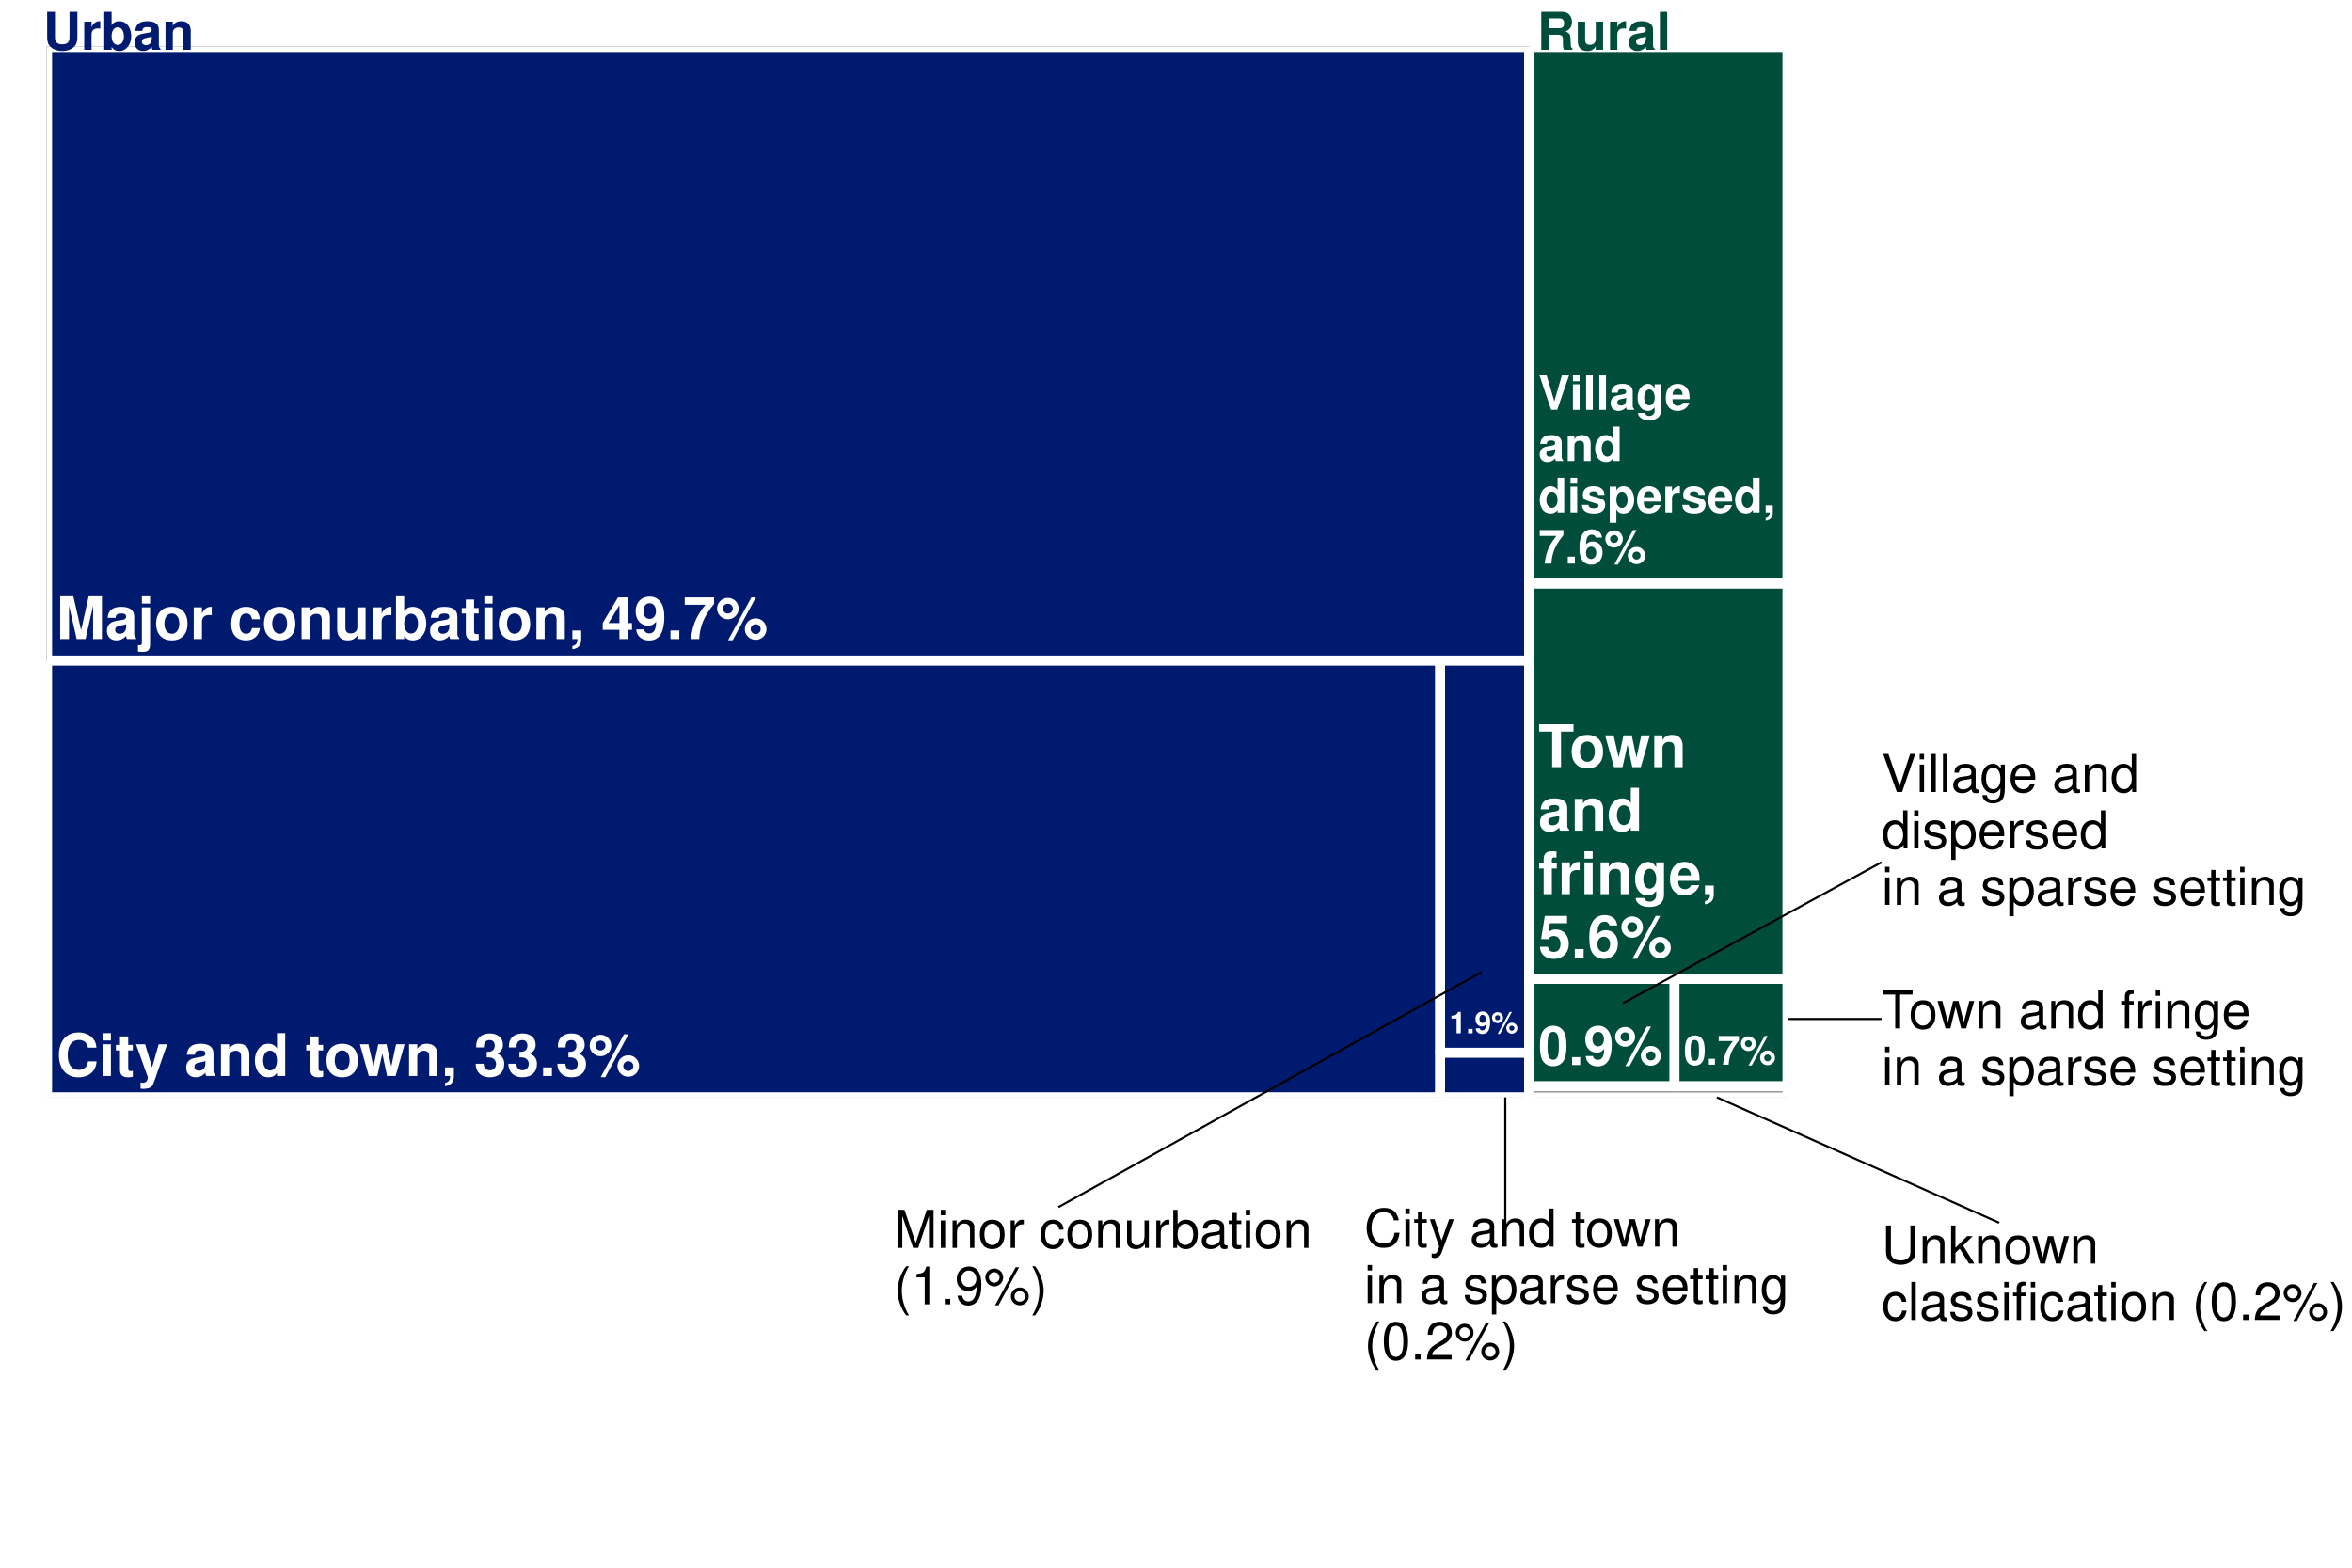
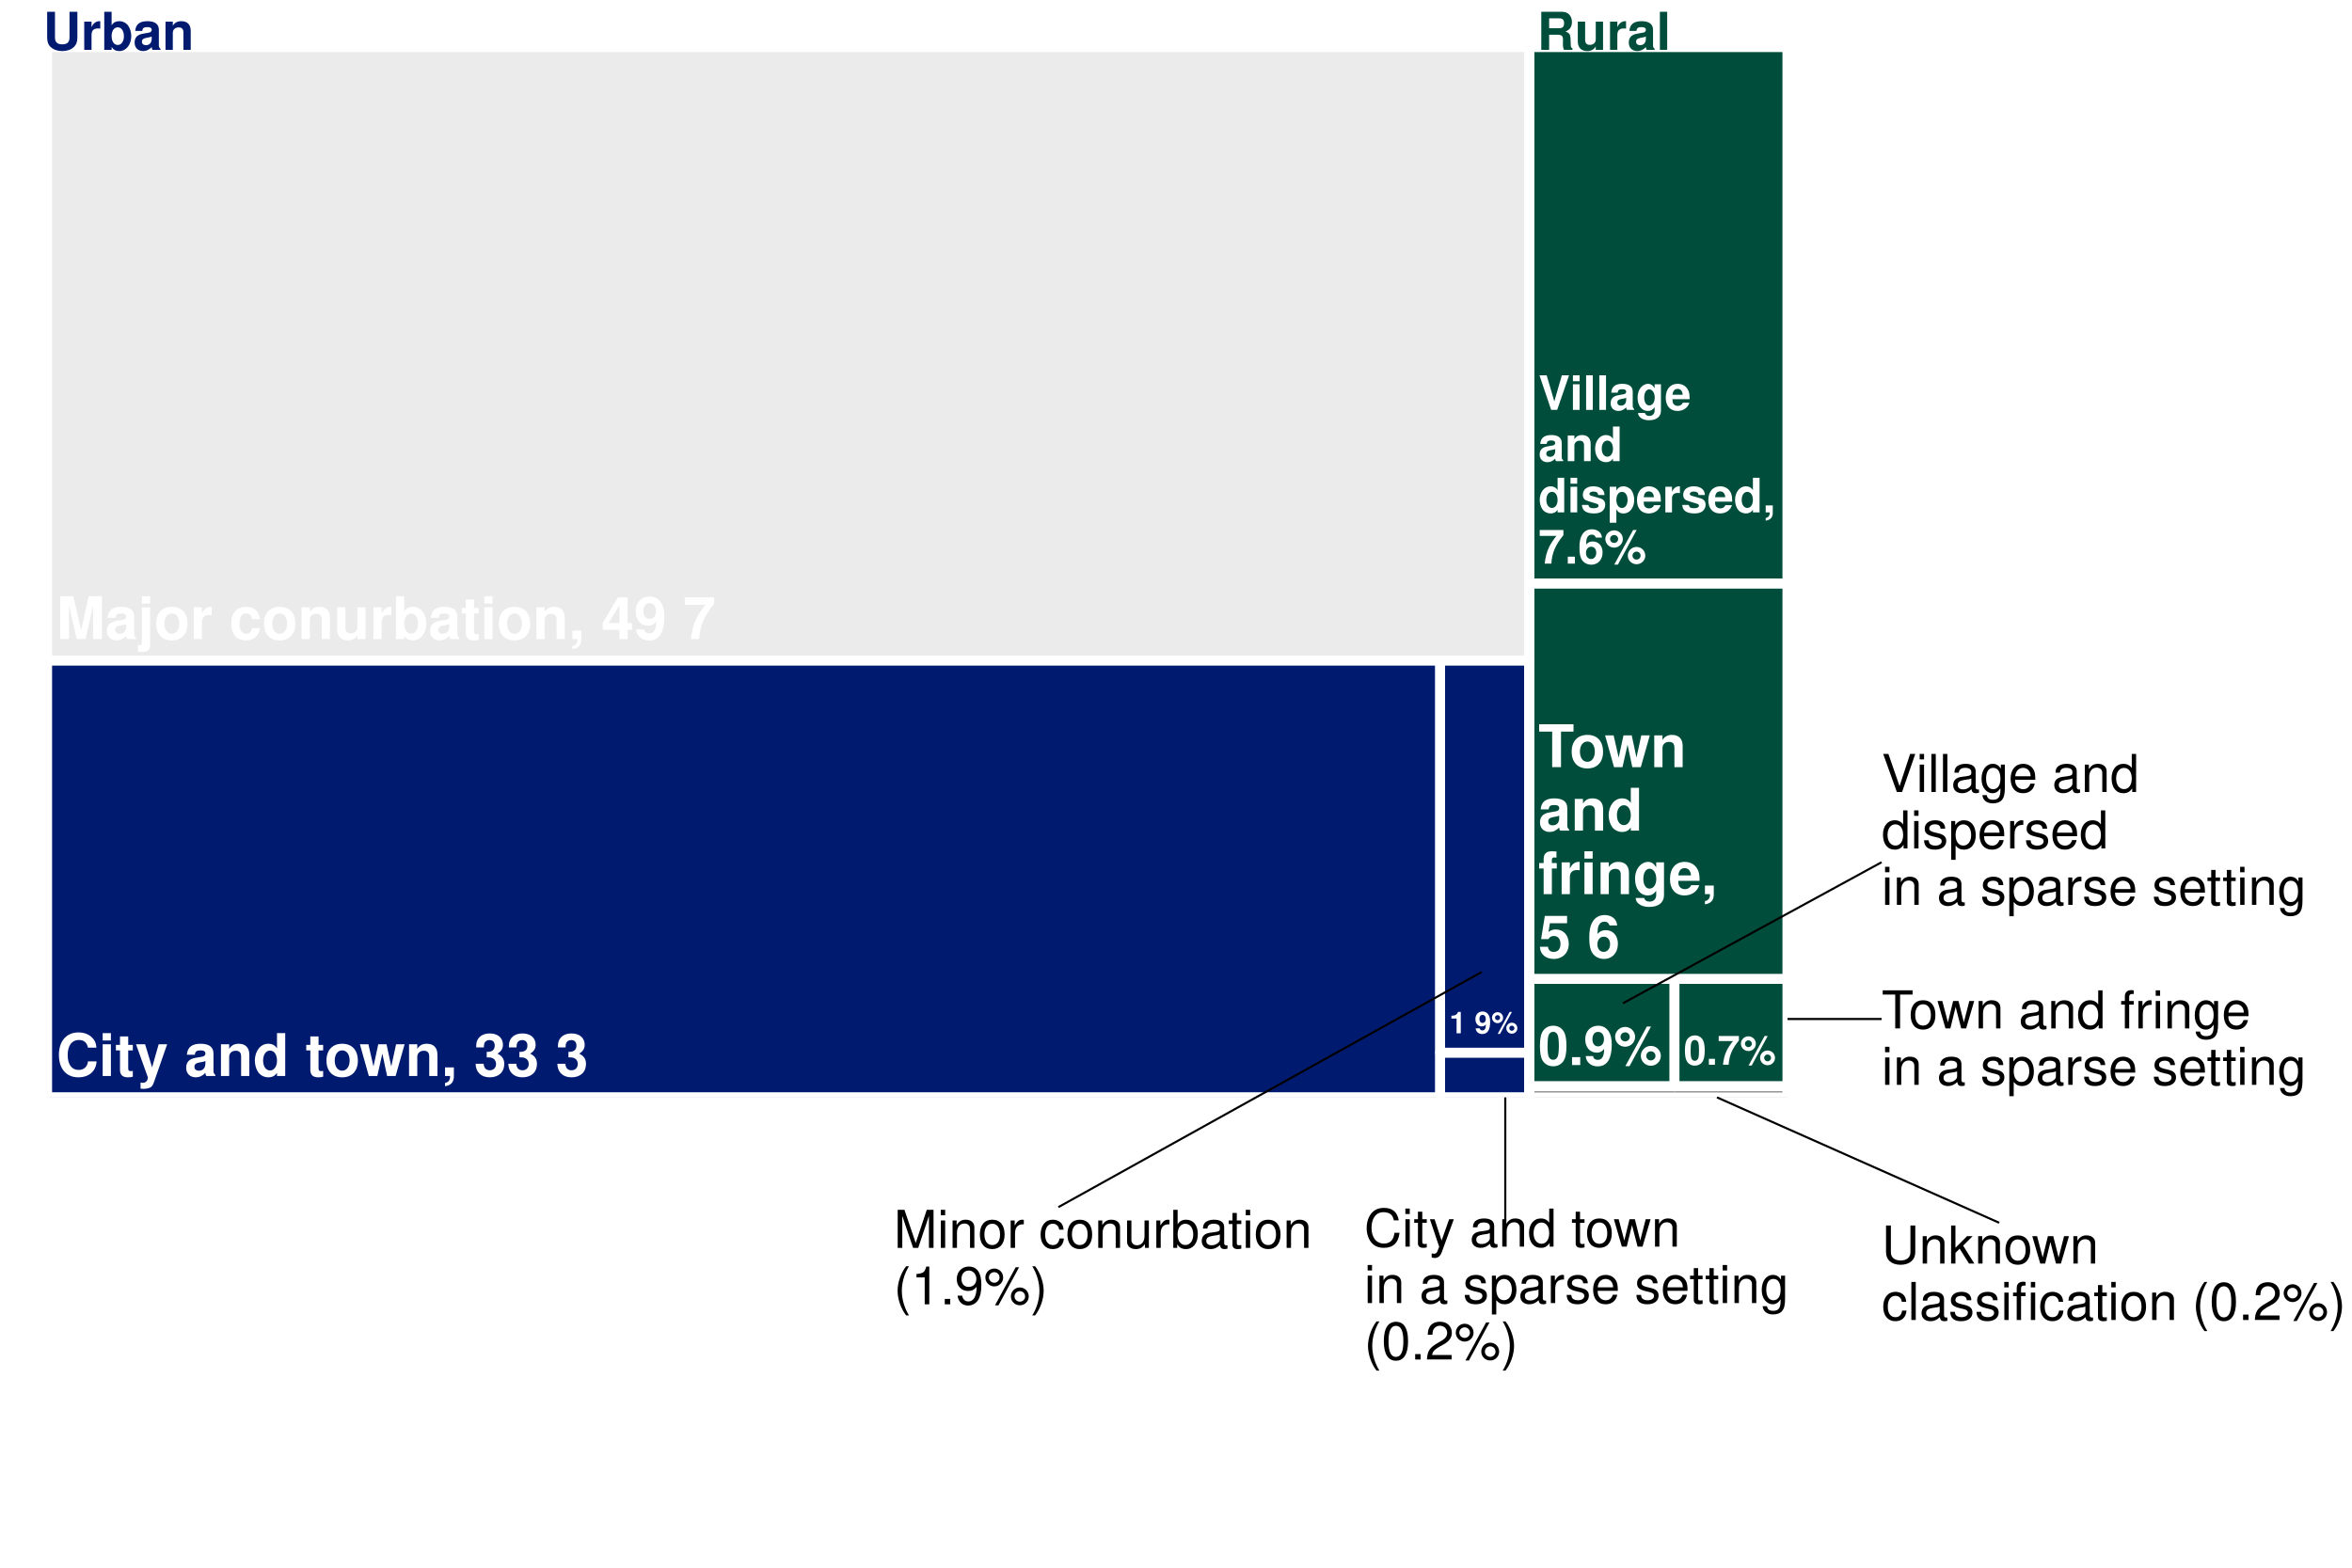
<svg xmlns="http://www.w3.org/2000/svg" xmlns:xlink="http://www.w3.org/1999/xlink" width="720pt" height="480pt" viewBox="0 0 720 480" version="1.1">
  <defs>
    <g>
      <symbol overflow="visible" id="glyph0-0">
        <path style="stroke:none;" d="" />
      </symbol>
      <symbol overflow="visible" id="glyph0-1">
        <path style="stroke:none;" d="M 6.938 -10.875 L 10.766 -10.875 L 10.766 -13.125 L 0.25 -13.125 L 0.25 -10.875 L 4.234 -10.875 L 4.234 0 L 6.938 0 Z M 6.938 -10.875 " />
      </symbol>
      <symbol overflow="visible" id="glyph0-2">
        <path style="stroke:none;" d="M 5.422 -9.875 C 2.453 -9.875 0.625 -7.922 0.625 -4.734 C 0.625 -1.531 2.453 0.406 5.438 0.406 C 8.406 0.406 10.234 -1.531 10.234 -4.656 C 10.234 -7.953 8.453 -9.875 5.422 -9.875 Z M 5.438 -7.844 C 6.828 -7.844 7.719 -6.609 7.719 -4.703 C 7.719 -2.875 6.781 -1.625 5.438 -1.625 C 4.062 -1.625 3.156 -2.859 3.156 -4.734 C 3.156 -6.609 4.062 -7.844 5.438 -7.844 Z M 5.438 -7.844 " />
      </symbol>
      <symbol overflow="visible" id="glyph0-3">
        <path style="stroke:none;" d="M 11.031 0 L 13.781 -9.719 L 11.172 -9.719 L 9.703 -2.922 L 8.25 -9.719 L 5.719 -9.719 L 4.25 -2.922 L 2.703 -9.719 L 0.094 -9.719 L 2.828 0 L 5.422 0 L 6.969 -6.859 L 8.422 0 Z M 11.031 0 " />
      </symbol>
      <symbol overflow="visible" id="glyph0-4">
        <path style="stroke:none;" d="M 1.141 -9.719 L 1.141 0 L 3.656 0 L 3.656 -5.828 C 3.656 -6.984 4.453 -7.734 5.688 -7.734 C 6.766 -7.734 7.312 -7.141 7.312 -6 L 7.312 0 L 9.828 0 L 9.828 -6.516 C 9.828 -8.672 8.656 -9.875 6.562 -9.875 C 5.25 -9.875 4.375 -9.406 3.656 -8.312 L 3.656 -9.719 Z M 1.141 -9.719 " />
      </symbol>
      <symbol overflow="visible" id="glyph0-5">
        <path style="stroke:none;" d="M 9.438 -0.312 C 9 -0.719 8.859 -1.016 8.859 -1.5 L 8.859 -6.891 C 8.859 -8.875 7.5 -9.875 4.875 -9.875 C 2.25 -9.875 0.875 -8.766 0.719 -6.516 L 3.156 -6.516 C 3.281 -7.531 3.688 -7.844 4.938 -7.844 C 5.906 -7.844 6.391 -7.531 6.391 -6.875 C 6.391 -6.547 6.234 -6.281 5.953 -6.125 C 5.609 -5.938 5.609 -5.938 4.375 -5.734 L 3.359 -5.562 C 1.438 -5.234 0.5 -4.25 0.5 -2.5 C 0.5 -0.75 1.672 0.406 3.453 0.406 C 4.531 0.406 5.516 -0.031 6.406 -0.969 C 6.406 -0.469 6.469 -0.281 6.703 0 L 9.438 0 Z M 6.391 -3.906 C 6.391 -2.453 5.672 -1.625 4.391 -1.625 C 3.547 -1.625 3.031 -2.062 3.031 -2.797 C 3.031 -3.547 3.422 -3.906 4.469 -4.125 L 5.328 -4.281 C 6 -4.406 6.109 -4.453 6.391 -4.594 Z M 6.391 -3.906 " />
      </symbol>
      <symbol overflow="visible" id="glyph0-6">
        <path style="stroke:none;" d="M 7.297 0 L 9.812 0 L 9.812 -13.125 L 7.297 -13.125 L 7.297 -8.453 C 6.656 -9.438 5.828 -9.875 4.609 -9.875 C 2.281 -9.875 0.516 -7.656 0.516 -4.719 C 0.516 -3.406 0.922 -2.062 1.562 -1.141 C 2.234 -0.188 3.422 0.406 4.609 0.406 C 5.828 0.406 6.656 -0.016 7.297 -0.984 Z M 5.172 -7.781 C 6.438 -7.781 7.297 -6.547 7.297 -4.688 C 7.297 -2.922 6.422 -1.688 5.172 -1.688 C 3.906 -1.688 3.047 -2.938 3.047 -4.719 C 3.047 -6.531 3.906 -7.781 5.172 -7.781 Z M 5.172 -7.781 " />
      </symbol>
      <symbol overflow="visible" id="glyph0-7">
        <path style="stroke:none;" d="M 5.641 -9.516 L 4.141 -9.516 L 4.141 -10.469 C 4.141 -10.984 4.359 -11.234 4.828 -11.234 C 5.062 -11.234 5.297 -11.219 5.547 -11.172 L 5.547 -13.062 C 5 -13.109 4.484 -13.125 4.109 -13.125 C 2.438 -13.125 1.625 -12.328 1.625 -10.688 L 1.625 -9.516 L 0.25 -9.516 L 0.25 -7.844 L 1.625 -7.844 L 1.625 0 L 4.141 0 L 4.141 -7.844 L 5.641 -7.844 Z M 5.641 -9.516 " />
      </symbol>
      <symbol overflow="visible" id="glyph0-8">
        <path style="stroke:none;" d="M 1.141 -9.719 L 1.141 0 L 3.656 0 L 3.656 -5.172 C 3.656 -6.641 4.391 -7.375 5.875 -7.375 C 6.141 -7.375 6.312 -7.359 6.656 -7.312 L 6.656 -9.859 C 6.516 -9.875 6.469 -9.875 6.359 -9.875 C 5.203 -9.875 4.219 -9.125 3.656 -7.812 L 3.656 -9.719 Z M 1.141 -9.719 " />
      </symbol>
      <symbol overflow="visible" id="glyph0-9">
        <path style="stroke:none;" d="M 3.719 -9.719 L 1.203 -9.719 L 1.203 0 L 3.719 0 Z M 3.719 -13.125 L 1.203 -13.125 L 1.203 -10.875 L 3.719 -10.875 Z M 3.719 -13.125 " />
      </symbol>
      <symbol overflow="visible" id="glyph0-10">
        <path style="stroke:none;" d="M 7.203 -9.719 L 7.203 -8.219 C 6.5 -9.359 5.719 -9.875 4.703 -9.875 C 3.828 -9.875 2.875 -9.453 2.219 -8.75 C 1.234 -7.734 0.734 -6.344 0.734 -4.625 C 0.734 -1.641 2.328 0.406 4.641 0.406 C 5.688 0.406 6.312 0.078 7.203 -0.984 L 7.203 0.328 C 7.203 1.5 6.375 2.297 5.188 2.297 C 4.281 2.297 3.719 1.906 3.531 1.172 L 0.938 1.172 C 0.953 1.922 1.219 2.453 1.891 2.984 C 2.656 3.625 3.719 3.922 5.094 3.922 C 7.906 3.922 9.594 2.578 9.594 0.328 L 9.594 -9.719 Z M 5.172 -7.781 C 6.359 -7.781 7.234 -6.469 7.234 -4.656 C 7.234 -2.891 6.391 -1.688 5.125 -1.688 C 4.031 -1.688 3.266 -2.891 3.266 -4.656 C 3.266 -6.5 4.031 -7.781 5.172 -7.781 Z M 5.172 -7.781 " />
      </symbol>
      <symbol overflow="visible" id="glyph0-11">
        <path style="stroke:none;" d="M 9.438 -4.062 C 9.453 -4.281 9.453 -4.375 9.453 -4.5 C 9.453 -5.469 9.312 -6.375 9.078 -7.062 C 8.422 -8.812 6.859 -9.875 4.891 -9.875 C 2.109 -9.875 0.391 -7.859 0.391 -4.609 C 0.391 -1.5 2.094 0.406 4.844 0.406 C 7.016 0.406 8.781 -0.812 9.344 -2.734 L 6.859 -2.734 C 6.547 -1.969 5.844 -1.516 4.938 -1.516 C 4.219 -1.516 3.641 -1.812 3.281 -2.359 C 3.047 -2.719 2.953 -3.156 2.922 -4.062 Z M 2.953 -5.734 C 3.109 -7.234 3.75 -7.953 4.859 -7.953 C 6.016 -7.953 6.703 -7.188 6.828 -5.734 Z M 2.953 -5.734 " />
      </symbol>
      <symbol overflow="visible" id="glyph0-12">
        <path style="stroke:none;" d="M 1.156 -2.625 L 1.156 0 L 2.703 0 C 2.734 1.219 2.234 1.922 1.156 2.125 L 1.156 3.125 C 3.078 2.844 3.922 1.812 3.859 -0.156 L 3.859 -2.625 Z M 1.156 -2.625 " />
      </symbol>
      <symbol overflow="visible" id="glyph0-13">
        <path style="stroke:none;" d="M 8.797 -12.766 L 1.984 -12.766 L 0.844 -5.656 L 3.109 -5.656 C 3.391 -6.281 3.953 -6.625 4.734 -6.625 C 6.016 -6.625 6.781 -5.703 6.781 -4.156 C 6.781 -2.656 6.016 -1.75 4.734 -1.75 C 3.641 -1.75 3.031 -2.297 2.969 -3.328 L 0.484 -3.328 C 0.516 -1.094 2.219 0.406 4.703 0.406 C 7.438 0.406 9.312 -1.453 9.312 -4.219 C 9.312 -6.844 7.688 -8.625 5.328 -8.625 C 4.484 -8.625 3.859 -8.406 3.109 -7.844 L 3.531 -10.516 L 8.797 -10.516 Z M 8.797 -12.766 " />
      </symbol>
      <symbol overflow="visible" id="glyph0-14">
-         <path style="stroke:none;" d="M 3.859 -2.625 L 1.156 -2.625 L 1.156 0 L 3.859 0 Z M 3.859 -2.625 " />
-       </symbol>
+         </symbol>
      <symbol overflow="visible" id="glyph0-15">
        <path style="stroke:none;" d="M 9.125 -9.859 C 9 -10.688 8.844 -11.109 8.516 -11.578 C 7.844 -12.484 6.672 -13.031 5.297 -13.031 C 3.703 -13.031 2.406 -12.328 1.641 -11.047 C 0.875 -9.812 0.578 -8.391 0.578 -6.062 C 0.578 -3.875 0.844 -2.5 1.5 -1.469 C 2.234 -0.281 3.562 0.406 5.078 0.406 C 7.609 0.406 9.344 -1.469 9.344 -4.266 C 9.344 -6.719 7.828 -8.406 5.641 -8.406 C 4.594 -8.406 3.891 -8.094 3.094 -7.266 L 3.109 -7.547 C 3.156 -8.734 3.203 -9.109 3.391 -9.594 C 3.719 -10.531 4.344 -11 5.219 -11 C 6.031 -11 6.469 -10.672 6.781 -9.859 Z M 5 -6.406 C 6.188 -6.406 6.953 -5.516 6.953 -4.094 C 6.953 -2.734 6.125 -1.75 5 -1.75 C 3.859 -1.75 3.062 -2.688 3.062 -4.047 C 3.062 -5.438 3.859 -6.406 5 -6.406 Z M 5 -6.406 " />
      </symbol>
      <symbol overflow="visible" id="glyph0-16">
-         <path style="stroke:none;" d="M 3.703 -12.625 C 1.891 -12.625 0.391 -11.141 0.391 -9.344 C 0.391 -7.547 1.891 -6.062 3.703 -6.062 C 5.531 -6.062 7.016 -7.531 7.016 -9.312 C 7.016 -11.156 5.562 -12.625 3.703 -12.625 Z M 3.703 -10.828 C 4.578 -10.828 5.234 -10.172 5.234 -9.328 C 5.234 -8.5 4.547 -7.828 3.703 -7.828 C 2.859 -7.828 2.172 -8.5 2.172 -9.344 C 2.172 -10.172 2.859 -10.828 3.703 -10.828 Z M 10.906 -12.766 L 3.781 0.359 L 5.172 0.359 L 12.281 -12.766 Z M 12.219 -6.344 C 10.391 -6.344 8.906 -4.859 8.906 -3.062 C 8.906 -1.234 10.391 0.234 12.219 0.234 C 14.047 0.234 15.531 -1.234 15.531 -3 C 15.531 -4.875 14.078 -6.344 12.219 -6.344 Z M 12.219 -4.547 C 13.078 -4.547 13.75 -3.891 13.75 -3.031 C 13.75 -2.219 13.047 -1.531 12.219 -1.531 C 11.375 -1.531 10.688 -2.219 10.688 -3.047 C 10.688 -3.875 11.375 -4.547 12.219 -4.547 Z M 12.219 -4.547 " />
-       </symbol>
+         </symbol>
      <symbol overflow="visible" id="glyph0-17">
        <path style="stroke:none;" d="M 3.891 -10.219 L 6.25 0 L 8.953 0 L 11.266 -10.219 L 11.266 0 L 13.969 0 L 13.969 -13.125 L 9.906 -13.125 L 7.594 -2.688 L 5.219 -13.125 L 1.188 -13.125 L 1.188 0 L 3.891 0 Z M 3.891 -10.219 " />
      </symbol>
      <symbol overflow="visible" id="glyph0-18">
        <path style="stroke:none;" d="M 3.781 -9.719 L 1.266 -9.719 L 1.266 1.141 C 1.266 1.688 1.062 1.891 0.516 1.891 C 0.359 1.891 0.234 1.875 0.078 1.812 L 0.078 3.828 C 0.562 3.891 1.172 3.922 1.562 3.922 C 3.125 3.922 3.781 3.281 3.781 1.688 Z M 3.781 -13.125 L 1.266 -13.125 L 1.266 -10.875 L 3.781 -10.875 Z M 3.781 -13.125 " />
      </symbol>
      <symbol overflow="visible" id="glyph0-19">
        <path style="stroke:none;" d="" />
      </symbol>
      <symbol overflow="visible" id="glyph0-20">
        <path style="stroke:none;" d="M 9.391 -6.078 C 9.219 -8.453 7.656 -9.875 5.203 -9.875 C 2.281 -9.875 0.609 -7.969 0.609 -4.656 C 0.609 -1.453 2.281 0.406 5.172 0.406 C 7.531 0.406 9.156 -1.047 9.391 -3.359 L 6.984 -3.359 C 6.672 -2.109 6.172 -1.625 5.172 -1.625 C 3.891 -1.625 3.125 -2.75 3.125 -4.656 C 3.125 -5.594 3.312 -6.438 3.625 -7.016 C 3.906 -7.562 4.469 -7.844 5.188 -7.844 C 6.203 -7.844 6.703 -7.359 6.984 -6.078 Z M 9.391 -6.078 " />
      </symbol>
      <symbol overflow="visible" id="glyph0-21">
        <path style="stroke:none;" d="M 9.734 0 L 9.734 -9.719 L 7.219 -9.719 L 7.219 -3.641 C 7.219 -2.484 6.422 -1.734 5.188 -1.734 C 4.109 -1.734 3.562 -2.297 3.562 -3.469 L 3.562 -9.719 L 1.047 -9.719 L 1.047 -2.953 C 1.047 -0.797 2.219 0.406 4.297 0.406 C 5.609 0.406 6.5 -0.047 7.219 -1.156 L 7.219 0 Z M 9.734 0 " />
      </symbol>
      <symbol overflow="visible" id="glyph0-22">
        <path style="stroke:none;" d="M 1.062 -13.125 L 1.062 0 L 3.578 0 L 3.578 -0.984 C 4.188 -0.031 5.047 0.406 6.266 0.406 C 8.594 0.406 10.344 -1.797 10.344 -4.734 C 10.344 -6.047 9.953 -7.375 9.312 -8.312 C 8.641 -9.266 7.453 -9.875 6.266 -9.875 C 5.047 -9.875 4.188 -9.438 3.578 -8.453 L 3.578 -13.125 Z M 5.703 -7.781 C 6.953 -7.781 7.828 -6.516 7.828 -4.719 C 7.828 -2.938 6.969 -1.688 5.703 -1.688 C 4.422 -1.688 3.578 -2.891 3.578 -4.766 C 3.578 -6.547 4.453 -7.781 5.703 -7.781 Z M 5.703 -7.781 " />
      </symbol>
      <symbol overflow="visible" id="glyph0-23">
        <path style="stroke:none;" d="M 5.422 -9.516 L 4.016 -9.516 L 4.016 -12.125 L 1.5 -12.125 L 1.5 -9.516 L 0.25 -9.516 L 0.25 -7.844 L 1.5 -7.844 L 1.5 -1.875 C 1.5 -0.344 2.297 0.406 3.953 0.406 C 4.531 0.406 4.953 0.359 5.422 0.219 L 5.422 -1.547 C 5.172 -1.516 5.047 -1.5 4.844 -1.5 C 4.172 -1.5 4.016 -1.688 4.016 -2.562 L 4.016 -7.844 L 5.422 -7.844 Z M 5.422 -9.516 " />
      </symbol>
      <symbol overflow="visible" id="glyph0-24">
        <path style="stroke:none;" d="M 9.391 -4.906 L 8.062 -4.906 L 8.062 -12.766 L 5.094 -12.766 L 0.438 -4.953 L 0.438 -2.828 L 5.547 -2.828 L 5.547 0 L 8.062 0 L 8.062 -2.828 L 9.391 -2.828 Z M 5.547 -4.906 L 2.219 -4.906 L 5.547 -10.375 Z M 5.547 -4.906 " />
      </symbol>
      <symbol overflow="visible" id="glyph0-25">
        <path style="stroke:none;" d="M 0.688 -2.969 C 0.734 -1.016 2.391 0.438 4.594 0.438 C 6.234 0.438 7.469 -0.25 8.219 -1.547 C 8.891 -2.688 9.281 -4.609 9.281 -6.656 C 9.281 -8.531 9 -9.969 8.406 -10.938 C 7.594 -12.312 6.344 -13.031 4.812 -13.031 C 2.25 -13.031 0.5 -11.203 0.5 -8.531 C 0.5 -5.906 2.047 -4.109 4.312 -4.109 C 4.969 -4.109 5.578 -4.281 5.969 -4.578 C 6.203 -4.734 6.359 -4.891 6.766 -5.359 C 6.766 -2.891 6.078 -1.734 4.656 -1.734 C 3.766 -1.734 3.172 -2.219 3.109 -2.969 Z M 4.734 -10.984 C 5.953 -10.984 6.719 -10.047 6.719 -8.531 C 6.719 -7.125 5.938 -6.188 4.766 -6.188 C 3.625 -6.188 2.891 -7.094 2.891 -8.562 C 2.891 -10.047 3.594 -10.984 4.734 -10.984 Z M 4.734 -10.984 " />
      </symbol>
      <symbol overflow="visible" id="glyph0-26">
        <path style="stroke:none;" d="M 9.5 -12.766 L 0.516 -12.766 L 0.516 -10.516 L 6.875 -10.516 C 6.109 -9.688 4.578 -7.359 4.062 -6.25 C 3.188 -4.391 2.734 -2.719 2.391 0 L 4.938 0 C 5.172 -4.031 6.484 -7.125 9.5 -10.781 Z M 9.5 -12.766 " />
      </symbol>
      <symbol overflow="visible" id="glyph0-27">
        <path style="stroke:none;" d="M 12.281 -8.672 C 12.188 -9.812 11.953 -10.531 11.391 -11.266 C 10.391 -12.594 8.766 -13.344 6.797 -13.344 C 3.094 -13.344 0.797 -10.688 0.797 -6.438 C 0.797 -2.219 3.078 0.406 6.734 0.406 C 10.016 0.406 12.172 -1.469 12.328 -4.484 L 9.703 -4.484 C 9.516 -2.812 8.484 -1.859 6.797 -1.859 C 4.719 -1.859 3.484 -3.547 3.484 -6.406 C 3.484 -9.312 4.766 -11.031 6.891 -11.031 C 8.453 -11.031 9.344 -10.281 9.703 -8.672 Z M 12.281 -8.672 " />
      </symbol>
      <symbol overflow="visible" id="glyph0-28">
        <path style="stroke:none;" d="M 7.094 -9.719 L 5.078 -2.641 L 2.938 -9.719 L 0.156 -9.719 L 3.781 0.391 C 3.781 1.406 3.156 2.094 2.219 2.094 C 2.016 2.094 1.859 2.047 1.547 1.984 L 1.547 3.875 C 1.922 3.922 2.141 3.938 2.453 3.938 C 3.094 3.938 3.812 3.812 4.266 3.641 C 4.969 3.344 5.281 2.953 5.688 1.781 L 9.688 -9.719 Z M 7.094 -9.719 " />
      </symbol>
      <symbol overflow="visible" id="glyph0-29">
        <path style="stroke:none;" d="M 3.906 -5.703 C 4.875 -5.703 4.938 -5.703 5.375 -5.578 C 6.234 -5.344 6.766 -4.609 6.766 -3.672 C 6.766 -2.531 5.969 -1.75 4.875 -1.75 C 3.688 -1.75 3.047 -2.438 2.969 -3.75 L 0.516 -3.75 C 0.547 -1.188 2.203 0.406 4.828 0.406 C 7.547 0.406 9.281 -1.188 9.281 -3.672 C 9.281 -5.172 8.641 -6.141 7.203 -6.844 C 8.375 -7.578 8.875 -8.391 8.875 -9.562 C 8.875 -11.688 7.297 -13.031 4.828 -13.031 C 2.969 -13.031 1.547 -12.219 0.984 -10.828 C 0.75 -10.219 0.688 -9.812 0.688 -8.75 L 3.031 -8.75 C 3.047 -9.438 3.094 -9.781 3.219 -10.094 C 3.453 -10.656 4.031 -11 4.766 -11 C 5.781 -11 6.359 -10.391 6.359 -9.328 C 6.359 -8.031 5.609 -7.391 4.125 -7.391 L 3.906 -7.391 Z M 3.906 -5.703 " />
      </symbol>
      <symbol overflow="visible" id="glyph1-0">
        <path style="stroke:none;" d="" />
      </symbol>
      <symbol overflow="visible" id="glyph1-1">
        <path style="stroke:none;" d="M 3.391 -8.984 C 2.438 -8.984 1.641 -8.578 1.109 -7.859 C 0.594 -7.172 0.359 -6.047 0.359 -4.344 C 0.359 -2.781 0.562 -1.688 0.984 -1.016 C 1.5 -0.172 2.359 0.281 3.391 0.281 C 4.344 0.281 5.125 -0.094 5.672 -0.828 C 6.172 -1.516 6.422 -2.641 6.422 -4.297 C 6.422 -5.906 6.219 -7 5.797 -7.672 C 5.266 -8.516 4.422 -8.984 3.391 -8.984 Z M 3.391 -7.578 C 3.828 -7.578 4.188 -7.328 4.406 -6.875 C 4.578 -6.5 4.672 -5.547 4.672 -4.328 C 4.672 -3.344 4.594 -2.375 4.453 -2.016 C 4.25 -1.484 3.891 -1.203 3.391 -1.203 C 2.922 -1.203 2.578 -1.438 2.375 -1.891 C 2.203 -2.266 2.094 -3.172 2.094 -4.359 C 2.094 -5.391 2.188 -6.391 2.312 -6.75 C 2.5 -7.281 2.891 -7.578 3.391 -7.578 Z M 3.391 -7.578 " />
      </symbol>
      <symbol overflow="visible" id="glyph1-2">
        <path style="stroke:none;" d="M 2.656 -1.812 L 0.797 -1.812 L 0.797 0 L 2.656 0 Z M 2.656 -1.812 " />
      </symbol>
      <symbol overflow="visible" id="glyph1-3">
        <path style="stroke:none;" d="M 6.547 -8.797 L 0.359 -8.797 L 0.359 -7.25 L 4.734 -7.25 C 4.203 -6.672 3.156 -5.078 2.797 -4.312 C 2.203 -3.031 1.891 -1.875 1.656 0 L 3.406 0 C 3.562 -2.781 4.469 -4.906 6.547 -7.438 Z M 6.547 -8.797 " />
      </symbol>
      <symbol overflow="visible" id="glyph1-4">
        <path style="stroke:none;" d="M 2.562 -8.703 C 1.297 -8.703 0.266 -7.672 0.266 -6.438 C 0.266 -5.203 1.297 -4.188 2.562 -4.188 C 3.812 -4.188 4.844 -5.188 4.844 -6.422 C 4.844 -7.688 3.828 -8.703 2.562 -8.703 Z M 2.562 -7.469 C 3.156 -7.469 3.609 -7.016 3.609 -6.422 C 3.609 -5.859 3.141 -5.391 2.562 -5.391 C 1.969 -5.391 1.5 -5.859 1.5 -6.438 C 1.5 -7.016 1.969 -7.469 2.562 -7.469 Z M 7.516 -8.797 L 2.609 0.25 L 3.562 0.25 L 8.469 -8.797 Z M 8.422 -4.359 C 7.156 -4.359 6.141 -3.344 6.141 -2.109 C 6.141 -0.859 7.156 0.156 8.422 0.156 C 9.672 0.156 10.703 -0.859 10.703 -2.078 C 10.703 -3.359 9.703 -4.359 8.422 -4.359 Z M 8.422 -3.141 C 9.016 -3.141 9.484 -2.688 9.484 -2.078 C 9.484 -1.531 9 -1.047 8.422 -1.047 C 7.844 -1.047 7.375 -1.531 7.375 -2.094 C 7.375 -2.672 7.844 -3.141 8.422 -3.141 Z M 8.422 -3.141 " />
      </symbol>
      <symbol overflow="visible" id="glyph2-0">
        <path style="stroke:none;" d="" />
      </symbol>
      <symbol overflow="visible" id="glyph2-1">
        <path style="stroke:none;" d="M 5.766 0 L 9.406 -10.594 L 7.203 -10.594 L 4.891 -2.609 L 2.547 -10.594 L 0.344 -10.594 L 3.922 0 Z M 5.766 0 " />
      </symbol>
      <symbol overflow="visible" id="glyph2-2">
        <path style="stroke:none;" d="M 3.016 -7.844 L 0.969 -7.844 L 0.969 0 L 3.016 0 Z M 3.016 -10.594 L 0.969 -10.594 L 0.969 -8.781 L 3.016 -8.781 Z M 3.016 -10.594 " />
      </symbol>
      <symbol overflow="visible" id="glyph2-3">
        <path style="stroke:none;" d="M 3.016 -10.594 L 0.969 -10.594 L 0.969 0 L 3.016 0 Z M 3.016 -10.594 " />
      </symbol>
      <symbol overflow="visible" id="glyph2-4">
        <path style="stroke:none;" d="M 7.609 -0.25 C 7.266 -0.578 7.156 -0.812 7.156 -1.203 L 7.156 -5.562 C 7.156 -7.156 6.062 -7.984 3.938 -7.984 C 1.812 -7.984 0.719 -7.078 0.578 -5.266 L 2.547 -5.266 C 2.641 -6.078 2.984 -6.328 3.984 -6.328 C 4.766 -6.328 5.156 -6.078 5.156 -5.547 C 5.156 -5.297 5.031 -5.078 4.812 -4.938 C 4.531 -4.797 4.531 -4.797 3.531 -4.641 L 2.719 -4.484 C 1.156 -4.234 0.406 -3.422 0.406 -2.016 C 0.406 -0.609 1.344 0.328 2.797 0.328 C 3.656 0.328 4.453 -0.031 5.172 -0.781 C 5.172 -0.375 5.219 -0.234 5.406 0 L 7.609 0 Z M 5.156 -3.156 C 5.156 -1.969 4.578 -1.312 3.547 -1.312 C 2.859 -1.312 2.438 -1.672 2.438 -2.25 C 2.438 -2.859 2.766 -3.156 3.609 -3.328 L 4.297 -3.453 C 4.844 -3.562 4.922 -3.594 5.156 -3.703 Z M 5.156 -3.156 " />
      </symbol>
      <symbol overflow="visible" id="glyph2-5">
        <path style="stroke:none;" d="M 5.812 -7.844 L 5.812 -6.641 C 5.25 -7.562 4.625 -7.984 3.797 -7.984 C 3.094 -7.984 2.328 -7.625 1.781 -7.062 C 1 -6.25 0.594 -5.109 0.594 -3.734 C 0.594 -1.328 1.875 0.328 3.75 0.328 C 4.594 0.328 5.094 0.062 5.812 -0.797 L 5.812 0.266 C 5.812 1.203 5.141 1.859 4.188 1.859 C 3.453 1.859 3.016 1.547 2.844 0.938 L 0.75 0.938 C 0.766 1.562 0.984 1.969 1.531 2.406 C 2.156 2.922 3.016 3.172 4.109 3.172 C 6.375 3.172 7.75 2.078 7.75 0.266 L 7.75 -7.844 Z M 4.172 -6.281 C 5.125 -6.281 5.844 -5.219 5.844 -3.766 C 5.844 -2.344 5.156 -1.359 4.141 -1.359 C 3.25 -1.359 2.625 -2.344 2.625 -3.766 C 2.625 -5.25 3.25 -6.281 4.172 -6.281 Z M 4.172 -6.281 " />
      </symbol>
      <symbol overflow="visible" id="glyph2-6">
        <path style="stroke:none;" d="M 7.609 -3.281 C 7.625 -3.453 7.625 -3.531 7.625 -3.625 C 7.625 -4.422 7.516 -5.141 7.328 -5.703 C 6.797 -7.125 5.531 -7.984 3.953 -7.984 C 1.703 -7.984 0.312 -6.344 0.312 -3.719 C 0.312 -1.203 1.688 0.328 3.906 0.328 C 5.672 0.328 7.094 -0.656 7.547 -2.203 L 5.531 -2.203 C 5.297 -1.578 4.719 -1.219 3.984 -1.219 C 3.406 -1.219 2.938 -1.469 2.641 -1.906 C 2.453 -2.188 2.391 -2.547 2.359 -3.281 Z M 2.391 -4.641 C 2.516 -5.844 3.016 -6.422 3.922 -6.422 C 4.859 -6.422 5.406 -5.797 5.5 -4.641 Z M 2.391 -4.641 " />
      </symbol>
      <symbol overflow="visible" id="glyph2-7">
        <path style="stroke:none;" d="M 0.922 -7.844 L 0.922 0 L 2.953 0 L 2.953 -4.703 C 2.953 -5.641 3.594 -6.25 4.594 -6.25 C 5.469 -6.25 5.906 -5.766 5.906 -4.844 L 5.906 0 L 7.938 0 L 7.938 -5.266 C 7.938 -7 6.984 -7.984 5.297 -7.984 C 4.25 -7.984 3.531 -7.594 2.953 -6.719 L 2.953 -7.844 Z M 0.922 -7.844 " />
      </symbol>
      <symbol overflow="visible" id="glyph2-8">
        <path style="stroke:none;" d="M 5.891 0 L 7.922 0 L 7.922 -10.594 L 5.891 -10.594 L 5.891 -6.828 C 5.375 -7.609 4.703 -7.984 3.719 -7.984 C 1.844 -7.984 0.422 -6.172 0.422 -3.812 C 0.422 -2.75 0.734 -1.672 1.266 -0.922 C 1.797 -0.141 2.766 0.328 3.719 0.328 C 4.703 0.328 5.375 -0.016 5.891 -0.797 Z M 4.172 -6.281 C 5.203 -6.281 5.891 -5.297 5.891 -3.781 C 5.891 -2.359 5.188 -1.359 4.172 -1.359 C 3.156 -1.359 2.453 -2.375 2.453 -3.812 C 2.453 -5.281 3.156 -6.281 4.172 -6.281 Z M 4.172 -6.281 " />
      </symbol>
      <symbol overflow="visible" id="glyph2-9">
        <path style="stroke:none;" d="M 7.344 -5.312 C 7.312 -6.969 6.031 -7.984 3.922 -7.984 C 1.938 -7.984 0.703 -6.969 0.703 -5.359 C 0.703 -4.844 0.859 -4.391 1.141 -4.078 C 1.406 -3.812 1.656 -3.672 2.406 -3.422 L 4.844 -2.672 C 5.344 -2.516 5.516 -2.359 5.516 -2.031 C 5.516 -1.562 4.953 -1.266 4.016 -1.266 C 3.469 -1.266 3.062 -1.344 2.797 -1.547 C 2.594 -1.703 2.5 -1.859 2.406 -2.281 L 0.422 -2.281 C 0.484 -0.547 1.75 0.328 4.125 0.328 C 5.219 0.328 6.047 0.109 6.625 -0.359 C 7.203 -0.828 7.562 -1.562 7.562 -2.328 C 7.562 -3.344 7.047 -4 6.016 -4.297 L 3.438 -5.047 C 2.875 -5.219 2.734 -5.328 2.734 -5.656 C 2.734 -6.094 3.203 -6.375 3.906 -6.375 C 4.875 -6.375 5.359 -6.031 5.375 -5.312 Z M 7.344 -5.312 " />
      </symbol>
      <symbol overflow="visible" id="glyph2-10">
        <path style="stroke:none;" d="M 2.875 -7.844 L 0.844 -7.844 L 0.844 3.172 L 2.875 3.172 L 2.875 -0.938 C 3.375 -0.062 4.062 0.344 5.062 0.344 C 6.953 0.344 8.344 -1.422 8.344 -3.812 C 8.344 -4.906 8.016 -6.016 7.5 -6.75 C 6.969 -7.484 6 -7.984 5.062 -7.984 C 4.062 -7.984 3.375 -7.562 2.875 -6.688 Z M 4.594 -6.281 C 5.625 -6.281 6.312 -5.297 6.312 -3.781 C 6.312 -2.344 5.609 -1.344 4.594 -1.344 C 3.562 -1.344 2.875 -2.344 2.875 -3.812 C 2.875 -5.297 3.562 -6.281 4.594 -6.281 Z M 4.594 -6.281 " />
      </symbol>
      <symbol overflow="visible" id="glyph2-11">
        <path style="stroke:none;" d="M 0.922 -7.844 L 0.922 0 L 2.953 0 L 2.953 -4.172 C 2.953 -5.359 3.547 -5.953 4.734 -5.953 C 4.953 -5.953 5.094 -5.938 5.375 -5.906 L 5.375 -7.969 C 5.266 -7.984 5.219 -7.984 5.125 -7.984 C 4.203 -7.984 3.406 -7.375 2.953 -6.312 L 2.953 -7.844 Z M 0.922 -7.844 " />
      </symbol>
      <symbol overflow="visible" id="glyph2-12">
        <path style="stroke:none;" d="M 0.938 -2.125 L 0.938 0 L 2.172 0 C 2.203 0.984 1.797 1.562 0.938 1.719 L 0.938 2.531 C 2.484 2.297 3.172 1.469 3.109 -0.125 L 3.109 -2.125 Z M 0.938 -2.125 " />
      </symbol>
      <symbol overflow="visible" id="glyph2-13">
        <path style="stroke:none;" d="M 7.672 -10.297 L 0.422 -10.297 L 0.422 -8.484 L 5.547 -8.484 C 4.922 -7.812 3.688 -5.938 3.281 -5.047 C 2.578 -3.547 2.203 -2.188 1.938 0 L 3.984 0 C 4.172 -3.25 5.234 -5.75 7.672 -8.703 Z M 7.672 -10.297 " />
      </symbol>
      <symbol overflow="visible" id="glyph2-14">
        <path style="stroke:none;" d="M 3.109 -2.125 L 0.938 -2.125 L 0.938 0 L 3.109 0 Z M 3.109 -2.125 " />
      </symbol>
      <symbol overflow="visible" id="glyph2-15">
        <path style="stroke:none;" d="M 7.375 -7.969 C 7.266 -8.625 7.141 -8.969 6.875 -9.344 C 6.328 -10.078 5.391 -10.516 4.266 -10.516 C 3 -10.516 1.953 -9.953 1.328 -8.922 C 0.719 -7.922 0.469 -6.766 0.469 -4.891 C 0.469 -3.125 0.688 -2.016 1.203 -1.188 C 1.797 -0.234 2.875 0.328 4.094 0.328 C 6.141 0.328 7.547 -1.188 7.547 -3.438 C 7.547 -5.422 6.328 -6.781 4.547 -6.781 C 3.703 -6.781 3.141 -6.531 2.5 -5.875 L 2.516 -6.094 C 2.547 -7.047 2.594 -7.359 2.734 -7.75 C 3.016 -8.5 3.5 -8.875 4.219 -8.875 C 4.875 -8.875 5.219 -8.609 5.484 -7.969 Z M 4.047 -5.172 C 5 -5.172 5.609 -4.453 5.609 -3.297 C 5.609 -2.203 4.938 -1.406 4.047 -1.406 C 3.109 -1.406 2.469 -2.172 2.469 -3.266 C 2.469 -4.391 3.109 -5.172 4.047 -5.172 Z M 4.047 -5.172 " />
      </symbol>
      <symbol overflow="visible" id="glyph2-16">
        <path style="stroke:none;" d="M 3 -10.188 C 1.531 -10.188 0.312 -9 0.312 -7.547 C 0.312 -6.094 1.531 -4.891 3 -4.891 C 4.469 -4.891 5.672 -6.078 5.672 -7.516 C 5.672 -9.016 4.484 -10.188 3 -10.188 Z M 3 -8.75 C 3.688 -8.75 4.234 -8.203 4.234 -7.531 C 4.234 -6.859 3.672 -6.328 3 -6.328 C 2.312 -6.328 1.766 -6.859 1.766 -7.547 C 1.766 -8.203 2.312 -8.75 3 -8.75 Z M 8.812 -10.297 L 3.047 0.297 L 4.172 0.297 L 9.906 -10.297 Z M 9.859 -5.109 C 8.391 -5.109 7.188 -3.922 7.188 -2.469 C 7.188 -1 8.391 0.188 9.859 0.188 C 11.328 0.188 12.547 -1 12.547 -2.422 C 12.547 -3.938 11.359 -5.109 9.859 -5.109 Z M 9.859 -3.672 C 10.562 -3.672 11.109 -3.141 11.109 -2.438 C 11.109 -1.781 10.531 -1.234 9.859 -1.234 C 9.188 -1.234 8.625 -1.781 8.625 -2.453 C 8.625 -3.125 9.188 -3.672 9.859 -3.672 Z M 9.859 -3.672 " />
      </symbol>
      <symbol overflow="visible" id="glyph3-0">
        <path style="stroke:none;" d="" />
      </symbol>
      <symbol overflow="visible" id="glyph3-1">
        <path style="stroke:none;" d="M 4.547 -12.047 C 3.281 -12.047 2.203 -11.516 1.484 -10.531 C 0.797 -9.625 0.484 -8.125 0.484 -5.828 C 0.484 -3.734 0.75 -2.266 1.312 -1.359 C 2.016 -0.234 3.156 0.375 4.547 0.375 C 5.828 0.375 6.875 -0.141 7.609 -1.109 C 8.266 -2.031 8.609 -3.547 8.609 -5.75 C 8.609 -7.922 8.344 -9.391 7.766 -10.297 C 7.078 -11.438 5.922 -12.047 4.547 -12.047 Z M 4.547 -10.172 C 5.141 -10.172 5.625 -9.828 5.906 -9.219 C 6.141 -8.719 6.281 -7.438 6.281 -5.812 C 6.281 -4.469 6.156 -3.172 5.969 -2.703 C 5.703 -2 5.203 -1.609 4.547 -1.609 C 3.922 -1.609 3.469 -1.938 3.172 -2.531 C 2.953 -3.031 2.812 -4.266 2.812 -5.844 C 2.812 -7.234 2.922 -8.562 3.109 -9.047 C 3.359 -9.766 3.875 -10.172 4.547 -10.172 Z M 4.547 -10.172 " />
      </symbol>
      <symbol overflow="visible" id="glyph3-2">
        <path style="stroke:none;" d="M 3.562 -2.422 L 1.062 -2.422 L 1.062 0 L 3.562 0 Z M 3.562 -2.422 " />
      </symbol>
      <symbol overflow="visible" id="glyph3-3">
        <path style="stroke:none;" d="M 0.625 -2.75 C 0.688 -0.938 2.219 0.406 4.25 0.406 C 5.75 0.406 6.906 -0.234 7.609 -1.438 C 8.219 -2.484 8.594 -4.266 8.594 -6.156 C 8.594 -7.891 8.328 -9.219 7.766 -10.125 C 7.016 -11.375 5.859 -12.047 4.438 -12.047 C 2.078 -12.047 0.469 -10.344 0.469 -7.891 C 0.469 -5.453 1.891 -3.797 4 -3.797 C 4.594 -3.797 5.156 -3.953 5.531 -4.234 C 5.734 -4.375 5.875 -4.531 6.25 -4.953 C 6.25 -2.672 5.625 -1.594 4.312 -1.594 C 3.484 -1.594 2.922 -2.047 2.875 -2.75 Z M 4.375 -10.156 C 5.516 -10.156 6.203 -9.281 6.203 -7.891 C 6.203 -6.594 5.484 -5.719 4.406 -5.719 C 3.344 -5.719 2.672 -6.562 2.672 -7.922 C 2.672 -9.281 3.328 -10.156 4.375 -10.156 Z M 4.375 -10.156 " />
      </symbol>
      <symbol overflow="visible" id="glyph3-4">
        <path style="stroke:none;" d="M 3.422 -11.672 C 1.75 -11.672 0.359 -10.297 0.359 -8.641 C 0.359 -6.969 1.75 -5.609 3.422 -5.609 C 5.109 -5.609 6.484 -6.953 6.484 -8.609 C 6.484 -10.312 5.141 -11.672 3.422 -11.672 Z M 3.422 -10.016 C 4.234 -10.016 4.844 -9.406 4.844 -8.625 C 4.844 -7.859 4.203 -7.234 3.422 -7.234 C 2.641 -7.234 2.016 -7.859 2.016 -8.641 C 2.016 -9.406 2.641 -10.016 3.422 -10.016 Z M 10.078 -11.797 L 3.5 0.328 L 4.781 0.328 L 11.344 -11.797 Z M 11.297 -5.859 C 9.609 -5.859 8.234 -4.5 8.234 -2.828 C 8.234 -1.141 9.609 0.219 11.297 0.219 C 12.984 0.219 14.359 -1.141 14.359 -2.781 C 14.359 -4.516 13.016 -5.859 11.297 -5.859 Z M 11.297 -4.203 C 12.094 -4.203 12.719 -3.594 12.719 -2.797 C 12.719 -2.047 12.062 -1.422 11.297 -1.422 C 10.516 -1.422 9.891 -2.047 9.891 -2.812 C 9.891 -3.578 10.516 -4.203 11.297 -4.203 Z M 11.297 -4.203 " />
      </symbol>
      <symbol overflow="visible" id="glyph4-0">
        <path style="stroke:none;" d="" />
      </symbol>
      <symbol overflow="visible" id="glyph4-1">
        <path style="stroke:none;" d="M 2.203 -4.516 L 2.203 0 L 3.484 0 L 3.484 -6.547 L 2.625 -6.547 C 2.422 -5.766 1.75 -5.375 0.625 -5.375 L 0.625 -4.516 Z M 2.203 -4.516 " />
      </symbol>
      <symbol overflow="visible" id="glyph4-2">
-         <path style="stroke:none;" d="M 1.969 -1.344 L 0.594 -1.344 L 0.594 0 L 1.969 0 Z M 1.969 -1.344 " />
-       </symbol>
+         </symbol>
      <symbol overflow="visible" id="glyph4-3">
        <path style="stroke:none;" d="M 0.344 -1.531 C 0.375 -0.516 1.234 0.219 2.359 0.219 C 3.188 0.219 3.828 -0.125 4.219 -0.797 C 4.562 -1.375 4.766 -2.359 4.766 -3.422 C 4.766 -4.375 4.625 -5.109 4.312 -5.609 C 3.891 -6.312 3.25 -6.688 2.469 -6.688 C 1.156 -6.688 0.266 -5.75 0.266 -4.375 C 0.266 -3.031 1.047 -2.109 2.219 -2.109 C 2.547 -2.109 2.859 -2.203 3.062 -2.344 C 3.188 -2.422 3.266 -2.516 3.469 -2.75 C 3.469 -1.484 3.125 -0.891 2.391 -0.891 C 1.938 -0.891 1.625 -1.141 1.594 -1.531 Z M 2.422 -5.641 C 3.062 -5.641 3.438 -5.156 3.438 -4.375 C 3.438 -3.656 3.047 -3.172 2.453 -3.172 C 1.859 -3.172 1.484 -3.641 1.484 -4.391 C 1.484 -5.156 1.844 -5.641 2.422 -5.641 Z M 2.422 -5.641 " />
      </symbol>
      <symbol overflow="visible" id="glyph4-4">
        <path style="stroke:none;" d="M 1.906 -6.469 C 0.969 -6.469 0.203 -5.719 0.203 -4.797 C 0.203 -3.875 0.969 -3.109 1.906 -3.109 C 2.828 -3.109 3.594 -3.859 3.594 -4.781 C 3.594 -5.719 2.859 -6.469 1.906 -6.469 Z M 1.906 -5.562 C 2.344 -5.562 2.688 -5.219 2.688 -4.781 C 2.688 -4.359 2.344 -4.016 1.906 -4.016 C 1.469 -4.016 1.125 -4.359 1.125 -4.797 C 1.125 -5.219 1.469 -5.562 1.906 -5.562 Z M 5.594 -6.547 L 1.938 0.188 L 2.656 0.188 L 6.297 -6.547 Z M 6.266 -3.25 C 5.328 -3.25 4.578 -2.5 4.578 -1.562 C 4.578 -0.641 5.328 0.125 6.266 0.125 C 7.203 0.125 7.969 -0.641 7.969 -1.547 C 7.969 -2.5 7.219 -3.25 6.266 -3.25 Z M 6.266 -2.344 C 6.719 -2.344 7.062 -2 7.062 -1.547 C 7.062 -1.141 6.688 -0.781 6.266 -0.781 C 5.844 -0.781 5.484 -1.141 5.484 -1.562 C 5.484 -1.984 5.844 -2.344 6.266 -2.344 Z M 6.266 -2.344 " />
      </symbol>
      <symbol overflow="visible" id="glyph5-0">
        <path style="stroke:none;" d="" />
      </symbol>
      <symbol overflow="visible" id="glyph5-1">
        <path style="stroke:none;" d="M 7.484 0 L 10.766 -9.781 L 10.766 0 L 12.172 0 L 12.172 -11.656 L 10.109 -11.656 L 6.719 -1.5 L 3.266 -11.656 L 1.203 -11.656 L 1.203 0 L 2.609 0 L 2.609 -9.781 L 5.922 0 Z M 7.484 0 " />
      </symbol>
      <symbol overflow="visible" id="glyph5-2">
        <path style="stroke:none;" d="M 2.406 -8.391 L 1.078 -8.391 L 1.078 0 L 2.406 0 Z M 2.406 -11.656 L 1.062 -11.656 L 1.062 -9.984 L 2.406 -9.984 Z M 2.406 -11.656 " />
      </symbol>
      <symbol overflow="visible" id="glyph5-3">
        <path style="stroke:none;" d="M 1.125 -8.391 L 1.125 0 L 2.469 0 L 2.469 -4.625 C 2.469 -6.344 3.359 -7.453 4.734 -7.453 C 5.797 -7.453 6.469 -6.812 6.469 -5.812 L 6.469 0 L 7.797 0 L 7.797 -6.344 C 7.797 -7.734 6.75 -8.625 5.141 -8.625 C 3.891 -8.625 3.094 -8.141 2.359 -6.969 L 2.359 -8.391 Z M 1.125 -8.391 " />
      </symbol>
      <symbol overflow="visible" id="glyph5-4">
        <path style="stroke:none;" d="M 4.359 -8.625 C 1.984 -8.625 0.578 -6.938 0.578 -4.125 C 0.578 -1.297 1.984 0.375 4.375 0.375 C 6.734 0.375 8.156 -1.312 8.156 -4.062 C 8.156 -6.969 6.781 -8.625 4.359 -8.625 Z M 4.375 -7.391 C 5.875 -7.391 6.766 -6.156 6.766 -4.078 C 6.766 -2.094 5.844 -0.859 4.375 -0.859 C 2.875 -0.859 1.969 -2.094 1.969 -4.125 C 1.969 -6.156 2.875 -7.391 4.375 -7.391 Z M 4.375 -7.391 " />
      </symbol>
      <symbol overflow="visible" id="glyph5-5">
        <path style="stroke:none;" d="M 1.109 -8.391 L 1.109 0 L 2.453 0 L 2.453 -4.359 C 2.469 -6.375 3.297 -7.266 5.141 -7.219 L 5.141 -8.578 C 4.906 -8.609 4.781 -8.625 4.625 -8.625 C 3.766 -8.625 3.109 -8.109 2.344 -6.859 L 2.344 -8.391 Z M 1.109 -8.391 " />
      </symbol>
      <symbol overflow="visible" id="glyph5-6">
        <path style="stroke:none;" d="" />
      </symbol>
      <symbol overflow="visible" id="glyph5-7">
        <path style="stroke:none;" d="M 7.531 -5.562 C 7.469 -6.391 7.297 -6.906 6.969 -7.375 C 6.406 -8.156 5.391 -8.625 4.219 -8.625 C 1.953 -8.625 0.5 -6.828 0.5 -4.047 C 0.5 -1.344 1.938 0.375 4.203 0.375 C 6.203 0.375 7.469 -0.828 7.625 -2.875 L 6.281 -2.875 C 6.062 -1.531 5.375 -0.859 4.234 -0.859 C 2.766 -0.859 1.891 -2.062 1.891 -4.047 C 1.891 -6.141 2.75 -7.391 4.203 -7.391 C 5.328 -7.391 6.031 -6.734 6.188 -5.562 Z M 7.531 -5.562 " />
      </symbol>
      <symbol overflow="visible" id="glyph5-8">
        <path style="stroke:none;" d="M 7.719 0 L 7.719 -8.391 L 6.391 -8.391 L 6.391 -3.625 C 6.391 -1.922 5.484 -0.797 4.094 -0.797 C 3.047 -0.797 2.375 -1.438 2.375 -2.453 L 2.375 -8.391 L 1.047 -8.391 L 1.047 -1.922 C 1.047 -0.531 2.078 0.375 3.719 0.375 C 4.938 0.375 5.734 -0.062 6.516 -1.172 L 6.516 0 Z M 7.719 0 " />
      </symbol>
      <symbol overflow="visible" id="glyph5-9">
        <path style="stroke:none;" d="M 0.859 -11.656 L 0.859 0 L 2.062 0 L 2.062 -1.078 C 2.703 -0.094 3.547 0.375 4.719 0.375 C 6.922 0.375 8.375 -1.438 8.375 -4.219 C 8.375 -6.938 7.016 -8.625 4.781 -8.625 C 3.625 -8.625 2.812 -8.188 2.188 -7.25 L 2.188 -11.656 Z M 4.531 -7.375 C 6.016 -7.375 6.969 -6.078 6.969 -4.078 C 6.969 -2.172 5.984 -0.875 4.531 -0.875 C 3.109 -0.875 2.188 -2.156 2.188 -4.125 C 2.188 -6.094 3.109 -7.375 4.531 -7.375 Z M 4.531 -7.375 " />
      </symbol>
      <symbol overflow="visible" id="glyph5-10">
        <path style="stroke:none;" d="M 8.562 -0.781 C 8.422 -0.75 8.359 -0.75 8.266 -0.75 C 7.812 -0.75 7.547 -0.984 7.547 -1.406 L 7.547 -6.344 C 7.547 -7.828 6.469 -8.625 4.406 -8.625 C 3.172 -8.625 2.188 -8.266 1.609 -7.641 C 1.234 -7.219 1.078 -6.734 1.047 -5.906 L 2.391 -5.906 C 2.5 -6.922 3.109 -7.391 4.359 -7.391 C 5.562 -7.391 6.219 -6.938 6.219 -6.141 L 6.219 -5.797 C 6.203 -5.219 5.922 -5.016 4.828 -4.859 C 2.938 -4.625 2.656 -4.562 2.141 -4.359 C 1.172 -3.938 0.672 -3.203 0.672 -2.109 C 0.672 -0.594 1.734 0.375 3.422 0.375 C 4.484 0.375 5.328 0 6.266 -0.859 C 6.375 0 6.781 0.375 7.641 0.375 C 7.938 0.375 8.109 0.344 8.562 0.219 Z M 6.219 -2.641 C 6.219 -2.188 6.094 -1.922 5.703 -1.547 C 5.156 -1.062 4.5 -0.797 3.719 -0.797 C 2.672 -0.797 2.062 -1.297 2.062 -2.141 C 2.062 -3.031 2.641 -3.469 4.078 -3.688 C 5.5 -3.875 5.781 -3.938 6.219 -4.141 Z M 6.219 -2.641 " />
      </symbol>
      <symbol overflow="visible" id="glyph5-11">
        <path style="stroke:none;" d="M 4.062 -8.391 L 2.688 -8.391 L 2.688 -10.688 L 1.359 -10.688 L 1.359 -8.391 L 0.219 -8.391 L 0.219 -7.297 L 1.359 -7.297 L 1.359 -0.953 C 1.359 -0.094 1.938 0.375 2.969 0.375 C 3.328 0.375 3.609 0.344 4.062 0.25 L 4.062 -0.859 C 3.875 -0.812 3.703 -0.797 3.422 -0.797 C 2.844 -0.797 2.688 -0.953 2.688 -1.547 L 2.688 -7.297 L 4.062 -7.297 Z M 4.062 -8.391 " />
      </symbol>
      <symbol overflow="visible" id="glyph5-12">
        <path style="stroke:none;" d="M 3.781 -11.656 C 2.172 -9.562 1.172 -6.656 1.172 -4.141 C 1.172 -1.609 2.172 1.297 3.781 3.391 L 4.656 3.391 C 3.25 1.109 2.469 -1.578 2.469 -4.141 C 2.469 -6.688 3.25 -9.391 4.656 -11.656 Z M 3.781 -11.656 " />
      </symbol>
      <symbol overflow="visible" id="glyph5-13">
        <path style="stroke:none;" d="M 4.141 -8.234 L 4.141 0 L 5.547 0 L 5.547 -11.562 L 4.625 -11.562 C 4.125 -9.797 3.812 -9.547 1.625 -9.266 L 1.625 -8.234 Z M 4.141 -8.234 " />
      </symbol>
      <symbol overflow="visible" id="glyph5-14">
        <path style="stroke:none;" d="M 3.062 -1.656 L 1.391 -1.656 L 1.391 0 L 3.062 0 Z M 3.062 -1.656 " />
      </symbol>
      <symbol overflow="visible" id="glyph5-15">
        <path style="stroke:none;" d="M 0.844 -2.641 C 1.125 -0.75 2.344 0.375 4.062 0.375 C 5.328 0.375 6.453 -0.234 7.125 -1.281 C 7.828 -2.422 8.141 -3.828 8.141 -5.922 C 8.141 -7.875 7.859 -9.109 7.188 -10.125 C 6.562 -11.078 5.562 -11.562 4.312 -11.562 C 2.156 -11.562 0.609 -9.953 0.609 -7.719 C 0.609 -5.578 2.047 -4.078 4.094 -4.078 C 5.172 -4.078 5.969 -4.469 6.688 -5.344 C 6.672 -2.469 5.781 -0.875 4.156 -0.875 C 3.172 -0.875 2.484 -1.516 2.25 -2.641 Z M 4.297 -10.344 C 5.609 -10.344 6.609 -9.234 6.609 -7.75 C 6.609 -6.312 5.641 -5.328 4.25 -5.328 C 2.891 -5.328 2.047 -6.281 2.047 -7.828 C 2.047 -9.281 2.984 -10.344 4.297 -10.344 Z M 4.297 -10.344 " />
      </symbol>
      <symbol overflow="visible" id="glyph5-16">
        <path style="stroke:none;" d="M 3.188 -10.953 C 1.688 -10.953 0.469 -9.734 0.469 -8.219 C 0.469 -6.719 1.688 -5.484 3.203 -5.484 C 4.688 -5.484 5.922 -6.719 5.922 -8.188 C 5.922 -9.75 4.719 -10.953 3.188 -10.953 Z M 3.188 -9.844 C 4.094 -9.844 4.812 -9.125 4.812 -8.203 C 4.812 -7.328 4.078 -6.609 3.203 -6.609 C 2.297 -6.609 1.562 -7.328 1.562 -8.219 C 1.562 -9.125 2.281 -9.844 3.188 -9.844 Z M 9.75 -11.344 L 3.422 0.312 L 4.484 0.312 L 10.797 -11.344 Z M 11.016 -5.156 C 9.5 -5.156 8.281 -3.938 8.281 -2.438 C 8.281 -0.906 9.5 0.297 11.031 0.297 C 12.516 0.297 13.75 -0.906 13.75 -2.406 C 13.75 -3.938 12.547 -5.156 11.016 -5.156 Z M 11.016 -4.031 C 11.922 -4.031 12.641 -3.312 12.641 -2.406 C 12.641 -1.531 11.906 -0.812 11.031 -0.812 C 10.109 -0.812 9.391 -1.531 9.391 -2.438 C 9.391 -3.312 10.109 -4.031 11.016 -4.031 Z M 11.016 -4.031 " />
      </symbol>
      <symbol overflow="visible" id="glyph5-17">
        <path style="stroke:none;" d="M 1.484 3.391 C 3.094 1.297 4.094 -1.609 4.094 -4.125 C 4.094 -6.656 3.094 -9.562 1.484 -11.656 L 0.609 -11.656 C 2.016 -9.375 2.797 -6.688 2.797 -4.125 C 2.797 -1.578 2.016 1.125 0.609 3.391 Z M 1.484 3.391 " />
      </symbol>
      <symbol overflow="visible" id="glyph5-18">
        <path style="stroke:none;" d="M 10.594 -8.047 C 10.125 -10.609 8.656 -11.859 6.094 -11.859 C 4.531 -11.859 3.266 -11.359 2.406 -10.406 C 1.344 -9.25 0.766 -7.578 0.766 -5.703 C 0.766 -3.781 1.359 -2.125 2.453 -0.984 C 3.359 -0.062 4.516 0.375 6.031 0.375 C 8.875 0.375 10.484 -1.172 10.828 -4.25 L 9.297 -4.25 C 9.172 -3.453 9.016 -2.906 8.766 -2.453 C 8.281 -1.484 7.297 -0.938 6.047 -0.938 C 3.734 -0.938 2.25 -2.797 2.25 -5.719 C 2.25 -8.703 3.641 -10.547 5.922 -10.547 C 6.859 -10.547 7.75 -10.266 8.219 -9.812 C 8.656 -9.406 8.891 -8.922 9.078 -8.047 Z M 10.594 -8.047 " />
      </symbol>
      <symbol overflow="visible" id="glyph5-19">
        <path style="stroke:none;" d="M 6.203 -8.391 L 3.891 -1.859 L 1.75 -8.391 L 0.312 -8.391 L 3.156 0.031 L 2.641 1.359 C 2.422 1.953 2.125 2.172 1.562 2.172 C 1.344 2.172 1.156 2.141 0.859 2.078 L 0.859 3.281 C 1.141 3.422 1.406 3.484 1.766 3.484 C 2.188 3.484 2.656 3.344 3.016 3.094 C 3.422 2.781 3.656 2.438 3.922 1.766 L 7.641 -8.391 Z M 6.203 -8.391 " />
      </symbol>
      <symbol overflow="visible" id="glyph5-20">
        <path style="stroke:none;" d="M 7.922 -11.656 L 6.594 -11.656 L 6.594 -7.328 C 6.031 -8.172 5.141 -8.625 4.016 -8.625 C 1.844 -8.625 0.422 -6.875 0.422 -4.203 C 0.422 -1.375 1.797 0.375 4.062 0.375 C 5.219 0.375 6.016 -0.062 6.734 -1.109 L 6.734 0 L 7.922 0 Z M 4.234 -7.375 C 5.688 -7.375 6.594 -6.109 6.594 -4.094 C 6.594 -2.156 5.656 -0.875 4.25 -0.875 C 2.781 -0.875 1.812 -2.172 1.812 -4.125 C 1.812 -6.078 2.781 -7.375 4.234 -7.375 Z M 4.234 -7.375 " />
      </symbol>
      <symbol overflow="visible" id="glyph5-21">
        <path style="stroke:none;" d="M 8.859 0 L 11.328 -8.391 L 9.828 -8.391 L 8.156 -1.859 L 6.516 -8.391 L 4.875 -8.391 L 3.281 -1.859 L 1.562 -8.391 L 0.094 -8.391 L 2.531 0 L 4.031 0 L 5.641 -6.578 L 7.344 0 Z M 8.859 0 " />
      </symbol>
      <symbol overflow="visible" id="glyph5-22">
        <path style="stroke:none;" d="M 7.016 -6.047 C 6.984 -7.703 5.906 -8.625 3.969 -8.625 C 2.016 -8.625 0.75 -7.609 0.75 -6.062 C 0.75 -4.75 1.422 -4.125 3.406 -3.641 L 4.656 -3.344 C 5.578 -3.125 5.953 -2.781 5.953 -2.188 C 5.953 -1.391 5.172 -0.859 4 -0.859 C 3.281 -0.859 2.672 -1.078 2.344 -1.422 C 2.125 -1.656 2.031 -1.906 1.953 -2.5 L 0.547 -2.5 C 0.609 -0.562 1.703 0.375 3.891 0.375 C 6 0.375 7.344 -0.672 7.344 -2.281 C 7.344 -3.531 6.641 -4.219 4.969 -4.625 L 3.703 -4.922 C 2.609 -5.188 2.141 -5.531 2.141 -6.125 C 2.141 -6.906 2.828 -7.391 3.922 -7.391 C 4.984 -7.391 5.562 -6.922 5.594 -6.047 Z M 7.016 -6.047 " />
      </symbol>
      <symbol overflow="visible" id="glyph5-23">
        <path style="stroke:none;" d="M 0.859 3.484 L 2.203 3.484 L 2.203 -0.875 C 2.906 -0.016 3.703 0.375 4.781 0.375 C 6.953 0.375 8.375 -1.375 8.375 -4.047 C 8.375 -6.859 6.984 -8.625 4.766 -8.625 C 3.625 -8.625 2.719 -8.109 2.094 -7.125 L 2.094 -8.391 L 0.859 -8.391 Z M 4.547 -7.375 C 6.016 -7.375 6.969 -6.078 6.969 -4.078 C 6.969 -2.172 6 -0.875 4.547 -0.875 C 3.125 -0.875 2.203 -2.156 2.203 -4.125 C 2.203 -6.094 3.125 -7.375 4.547 -7.375 Z M 4.547 -7.375 " />
      </symbol>
      <symbol overflow="visible" id="glyph5-24">
        <path style="stroke:none;" d="M 8.203 -3.75 C 8.203 -5.031 8.109 -5.797 7.875 -6.422 C 7.328 -7.797 6.047 -8.625 4.484 -8.625 C 2.141 -8.625 0.641 -6.844 0.641 -4.078 C 0.641 -1.312 2.078 0.375 4.453 0.375 C 6.375 0.375 7.703 -0.719 8.031 -2.547 L 6.688 -2.547 C 6.312 -1.438 5.562 -0.859 4.5 -0.859 C 3.641 -0.859 2.922 -1.25 2.484 -1.953 C 2.156 -2.438 2.047 -2.906 2.031 -3.75 Z M 2.062 -4.828 C 2.172 -6.391 3.125 -7.391 4.469 -7.391 C 5.828 -7.391 6.766 -6.344 6.766 -4.828 Z M 2.062 -4.828 " />
      </symbol>
      <symbol overflow="visible" id="glyph5-25">
        <path style="stroke:none;" d="M 6.469 -8.391 L 6.469 -7.172 C 5.797 -8.172 5.062 -8.625 4 -8.625 C 1.969 -8.625 0.562 -6.734 0.562 -4.047 C 0.562 -2.641 0.891 -1.609 1.609 -0.766 C 2.234 -0.031 3.047 0.375 3.906 0.375 C 4.906 0.375 5.625 -0.078 6.344 -1.141 L 6.344 -0.703 C 6.344 1.531 5.719 2.375 4.047 2.375 C 2.906 2.375 2.312 1.922 2.188 0.953 L 0.828 0.953 C 0.953 2.516 2.188 3.484 4.016 3.484 C 5.25 3.484 6.266 3.094 6.812 2.422 C 7.453 1.625 7.703 0.594 7.703 -1.375 L 7.703 -8.391 Z M 4.125 -7.391 C 5.531 -7.391 6.344 -6.203 6.344 -4.078 C 6.344 -2.047 5.516 -0.859 4.125 -0.859 C 2.75 -0.859 1.953 -2.062 1.953 -4.125 C 1.953 -6.172 2.75 -7.391 4.125 -7.391 Z M 4.125 -7.391 " />
      </symbol>
      <symbol overflow="visible" id="glyph5-26">
        <path style="stroke:none;" d="M 4.406 -11.562 C 3.344 -11.562 2.391 -11.094 1.797 -10.297 C 1.062 -9.281 0.688 -7.75 0.688 -5.594 C 0.688 -1.703 1.969 0.375 4.406 0.375 C 6.797 0.375 8.109 -1.703 8.109 -5.5 C 8.109 -7.75 7.766 -9.25 7.016 -10.297 C 6.422 -11.109 5.469 -11.562 4.406 -11.562 Z M 4.406 -10.312 C 5.922 -10.312 6.672 -8.766 6.672 -5.625 C 6.672 -2.344 5.938 -0.797 4.375 -0.797 C 2.875 -0.797 2.125 -2.406 2.125 -5.578 C 2.125 -8.766 2.875 -10.312 4.406 -10.312 Z M 4.406 -10.312 " />
      </symbol>
      <symbol overflow="visible" id="glyph5-27">
        <path style="stroke:none;" d="M 8.094 -1.391 L 2.125 -1.391 C 2.266 -2.359 2.781 -2.953 4.172 -3.812 L 5.781 -4.703 C 7.359 -5.578 8.172 -6.766 8.172 -8.188 C 8.172 -9.156 7.797 -10.047 7.125 -10.672 C 6.453 -11.281 5.609 -11.562 4.547 -11.562 C 3.109 -11.562 2.031 -11.062 1.406 -10.062 C 1.016 -9.453 0.828 -8.734 0.797 -7.562 L 2.203 -7.562 C 2.25 -8.359 2.359 -8.812 2.547 -9.203 C 2.906 -9.906 3.641 -10.344 4.5 -10.344 C 5.781 -10.344 6.734 -9.406 6.734 -8.156 C 6.734 -7.234 6.203 -6.438 5.203 -5.859 L 3.734 -4.984 C 1.359 -3.625 0.672 -2.547 0.547 -0.016 L 8.094 -0.016 Z M 8.094 -1.391 " />
      </symbol>
      <symbol overflow="visible" id="glyph5-28">
        <path style="stroke:none;" d="M 6.266 0 L 10.312 -11.656 L 8.734 -11.656 L 5.5 -1.797 L 2.078 -11.656 L 0.484 -11.656 L 4.672 0 Z M 6.266 0 " />
      </symbol>
      <symbol overflow="visible" id="glyph5-29">
        <path style="stroke:none;" d="M 2.438 -11.656 L 1.094 -11.656 L 1.094 0 L 2.438 0 Z M 2.438 -11.656 " />
      </symbol>
      <symbol overflow="visible" id="glyph5-30">
        <path style="stroke:none;" d="M 5.656 -10.359 L 9.484 -10.359 L 9.484 -11.656 L 0.344 -11.656 L 0.344 -10.359 L 4.172 -10.359 L 4.172 0 L 5.656 0 Z M 5.656 -10.359 " />
      </symbol>
      <symbol overflow="visible" id="glyph5-31">
        <path style="stroke:none;" d="M 4.125 -8.391 L 2.734 -8.391 L 2.734 -9.703 C 2.734 -10.25 3.047 -10.547 3.656 -10.547 C 3.781 -10.547 3.828 -10.547 4.125 -10.531 L 4.125 -11.625 C 3.828 -11.703 3.641 -11.719 3.375 -11.719 C 2.141 -11.719 1.406 -11.016 1.406 -9.812 L 1.406 -8.391 L 0.281 -8.391 L 0.281 -7.297 L 1.406 -7.297 L 1.406 0 L 2.734 0 L 2.734 -7.297 L 4.125 -7.297 Z M 4.125 -8.391 " />
      </symbol>
      <symbol overflow="visible" id="glyph5-32">
        <path style="stroke:none;" d="M 8.828 -11.656 L 8.828 -3.469 C 8.828 -1.906 7.703 -0.938 5.828 -0.938 C 4.953 -0.938 4.25 -1.156 3.703 -1.547 C 3.125 -2 2.844 -2.594 2.844 -3.469 L 2.844 -11.656 L 1.359 -11.656 L 1.359 -3.469 C 1.359 -1.109 3.062 0.375 5.828 0.375 C 8.562 0.375 10.312 -1.141 10.312 -3.469 L 10.312 -11.656 Z M 8.828 -11.656 " />
      </symbol>
      <symbol overflow="visible" id="glyph5-33">
        <path style="stroke:none;" d="M 2.25 -11.656 L 0.922 -11.656 L 0.922 0 L 2.25 0 L 2.25 -3.266 L 3.547 -4.547 L 6.391 0 L 8.031 0 L 4.609 -5.484 L 7.516 -8.391 L 5.812 -8.391 L 2.25 -4.828 Z M 2.25 -11.656 " />
      </symbol>
      <symbol overflow="visible" id="glyph5-34">
        <path style="stroke:none;" d="M 4.031 -8.391 L 2.641 -8.391 L 2.641 -9.703 C 2.641 -10.25 2.938 -10.547 3.562 -10.547 C 3.688 -10.547 3.734 -10.547 4.031 -10.531 L 4.031 -11.625 C 3.734 -11.703 3.547 -11.719 3.281 -11.719 C 2.047 -11.719 1.312 -11.016 1.312 -9.812 L 1.312 -8.391 L 0.188 -8.391 L 0.188 -7.297 L 1.312 -7.297 L 1.312 0 L 2.641 0 L 2.641 -7.297 L 4.031 -7.297 Z M 6.969 -8.391 L 5.641 -8.391 L 5.641 0 L 6.969 0 Z M 6.969 -11.656 L 5.641 -11.656 L 5.641 -9.984 L 6.969 -9.984 Z M 6.969 -11.656 " />
      </symbol>
      <symbol overflow="visible" id="glyph6-0">
        <path style="stroke:none;" d="" />
      </symbol>
      <symbol overflow="visible" id="glyph6-1">
        <path style="stroke:none;" d="M 8.062 -11.656 L 8.062 -3.766 C 8.062 -2.359 7.344 -1.688 5.844 -1.688 C 4.344 -1.688 3.609 -2.359 3.609 -3.766 L 3.609 -11.656 L 1.219 -11.656 L 1.219 -3.766 C 1.219 -2.453 1.562 -1.516 2.359 -0.812 C 3.203 -0.047 4.438 0.375 5.844 0.375 C 7.25 0.375 8.484 -0.047 9.328 -0.812 C 10.109 -1.516 10.469 -2.453 10.469 -3.766 L 10.469 -11.656 Z M 8.062 -11.656 " />
      </symbol>
      <symbol overflow="visible" id="glyph6-2">
        <path style="stroke:none;" d="M 1.016 -8.641 L 1.016 0 L 3.25 0 L 3.25 -4.594 C 3.25 -5.906 3.906 -6.562 5.219 -6.562 C 5.453 -6.562 5.609 -6.547 5.922 -6.5 L 5.922 -8.766 C 5.797 -8.781 5.75 -8.781 5.641 -8.781 C 4.625 -8.781 3.75 -8.109 3.25 -6.938 L 3.25 -8.641 Z M 1.016 -8.641 " />
      </symbol>
      <symbol overflow="visible" id="glyph6-3">
        <path style="stroke:none;" d="M 0.938 -11.656 L 0.938 0 L 3.188 0 L 3.188 -0.875 C 3.734 -0.031 4.484 0.375 5.562 0.375 C 7.625 0.375 9.203 -1.594 9.203 -4.203 C 9.203 -5.375 8.844 -6.562 8.266 -7.391 C 7.688 -8.234 6.625 -8.781 5.562 -8.781 C 4.484 -8.781 3.734 -8.391 3.188 -7.516 L 3.188 -11.656 Z M 5.078 -6.906 C 6.172 -6.906 6.953 -5.797 6.953 -4.188 C 6.953 -2.609 6.188 -1.5 5.078 -1.5 C 3.938 -1.5 3.188 -2.578 3.188 -4.234 C 3.188 -5.828 3.953 -6.906 5.078 -6.906 Z M 5.078 -6.906 " />
      </symbol>
      <symbol overflow="visible" id="glyph6-4">
        <path style="stroke:none;" d="M 8.391 -0.266 C 8 -0.641 7.875 -0.891 7.875 -1.328 L 7.875 -6.125 C 7.875 -7.891 6.672 -8.781 4.344 -8.781 C 2 -8.781 0.781 -7.797 0.641 -5.797 L 2.797 -5.797 C 2.906 -6.688 3.281 -6.969 4.391 -6.969 C 5.25 -6.969 5.688 -6.688 5.688 -6.109 C 5.688 -5.828 5.531 -5.578 5.297 -5.438 C 4.984 -5.281 4.984 -5.281 3.891 -5.109 L 2.984 -4.938 C 1.281 -4.656 0.453 -3.781 0.453 -2.219 C 0.453 -0.672 1.484 0.375 3.078 0.375 C 4.031 0.375 4.891 -0.031 5.703 -0.859 C 5.703 -0.422 5.75 -0.25 5.953 0 L 8.391 0 Z M 5.688 -3.469 C 5.688 -2.172 5.047 -1.438 3.906 -1.438 C 3.156 -1.438 2.688 -1.844 2.688 -2.484 C 2.688 -3.156 3.047 -3.469 3.969 -3.656 L 4.734 -3.812 C 5.328 -3.922 5.422 -3.953 5.688 -4.078 Z M 5.688 -3.469 " />
      </symbol>
      <symbol overflow="visible" id="glyph6-5">
        <path style="stroke:none;" d="M 1.016 -8.641 L 1.016 0 L 3.25 0 L 3.25 -5.188 C 3.25 -6.203 3.953 -6.875 5.062 -6.875 C 6.016 -6.875 6.5 -6.359 6.5 -5.328 L 6.5 0 L 8.734 0 L 8.734 -5.797 C 8.734 -7.719 7.703 -8.781 5.844 -8.781 C 4.672 -8.781 3.891 -8.375 3.25 -7.391 L 3.25 -8.641 Z M 1.016 -8.641 " />
      </symbol>
      <symbol overflow="visible" id="glyph6-6">
        <path style="stroke:none;" d="M 3.688 -4.625 L 6.438 -4.625 C 7.469 -4.625 7.922 -4.203 7.922 -3.25 L 7.922 -2.766 C 7.906 -2.469 7.906 -2.172 7.906 -2 C 7.906 -0.891 7.969 -0.562 8.25 0 L 10.828 0 L 10.828 -0.438 C 10.469 -0.641 10.312 -0.875 10.312 -1.391 C 10.25 -4.828 10.188 -4.984 8.703 -5.625 C 10.016 -6.141 10.672 -7.094 10.672 -8.516 C 10.672 -9.438 10.359 -10.281 9.797 -10.859 C 9.266 -11.406 8.531 -11.656 7.531 -11.656 L 1.281 -11.656 L 1.281 0 L 3.688 0 Z M 3.688 -6.625 L 3.688 -9.656 L 6.578 -9.656 C 7.266 -9.656 7.531 -9.594 7.844 -9.359 C 8.125 -9.125 8.266 -8.719 8.266 -8.172 C 8.266 -7.609 8.125 -7.172 7.844 -6.922 C 7.562 -6.703 7.266 -6.625 6.578 -6.625 Z M 3.688 -6.625 " />
      </symbol>
      <symbol overflow="visible" id="glyph6-7">
        <path style="stroke:none;" d="M 8.656 0 L 8.656 -8.641 L 6.422 -8.641 L 6.422 -3.234 C 6.422 -2.203 5.719 -1.531 4.609 -1.531 C 3.641 -1.531 3.172 -2.047 3.172 -3.094 L 3.172 -8.641 L 0.922 -8.641 L 0.922 -2.625 C 0.922 -0.703 1.969 0.375 3.828 0.375 C 4.984 0.375 5.781 -0.047 6.422 -1.031 L 6.422 0 Z M 8.656 0 " />
      </symbol>
      <symbol overflow="visible" id="glyph6-8">
        <path style="stroke:none;" d="M 3.312 -11.656 L 1.078 -11.656 L 1.078 0 L 3.312 0 Z M 3.312 -11.656 " />
      </symbol>
    </g>
    <clipPath id="clip1">
      <path d="M 14.398 14.398 L 547.199 14.398 L 547.199 336 L 14.398 336 Z M 14.398 14.398 " />
    </clipPath>
    <clipPath id="clip2">
      <path d="M 468 178 L 547.199 178 L 547.199 300 L 468 300 Z M 468 178 " />
    </clipPath>
    <clipPath id="clip3">
      <path d="M 467 178 L 547.199 178 L 547.199 300 L 467 300 Z M 467 178 " />
    </clipPath>
    <clipPath id="clip4">
      <path d="M 512 299 L 547.199 299 L 547.199 333 L 512 333 Z M 512 299 " />
    </clipPath>
    <clipPath id="clip5">
      <path d="M 468 14.398 L 547.199 14.398 L 547.199 179 L 468 179 Z M 468 14.398 " />
    </clipPath>
    <clipPath id="clip6">
      <path d="M 467 14.398 L 547.199 14.398 L 547.199 179 L 467 179 Z M 467 14.398 " />
    </clipPath>
    <clipPath id="clip7">
-       <path d="M 14.398 14.398 L 469 14.398 L 469 203 L 14.398 203 Z M 14.398 14.398 " />
-     </clipPath>
+       </clipPath>
    <clipPath id="clip8">
      <path d="M 14.398 202 L 441 202 L 441 336 L 14.398 336 Z M 14.398 202 " />
    </clipPath>
    <clipPath id="clip9">
      <path d="M 14.398 202 L 442 202 L 442 336 L 14.398 336 Z M 14.398 202 " />
    </clipPath>
    <clipPath id="clip10">
      <path d="M 440 322 L 469 322 L 469 336 L 440 336 Z M 440 322 " />
    </clipPath>
    <clipPath id="clip11">
      <path d="M 468 332 L 547.199 332 L 547.199 336 L 468 336 Z M 468 332 " />
    </clipPath>
    <clipPath id="clip12">
      <path d="M 467 332 L 547.199 332 L 547.199 336 L 467 336 Z M 467 332 " />
    </clipPath>
    <clipPath id="clip13">
      <path d="M 466 14.398 L 547.199 14.398 L 547.199 335 L 466 335 Z M 466 14.398 " />
    </clipPath>
    <clipPath id="clip14">
      <path d="M 466 331 L 547.199 331 L 547.199 336 L 466 336 Z M 466 331 " />
    </clipPath>
    <clipPath id="clip15">
      <path d="M 14.398 14.398 L 470 14.398 L 470 336 L 14.398 336 Z M 14.398 14.398 " />
    </clipPath>
    <clipPath id="clip16">
      <path d="M 14.398 14.398 L 470 14.398 L 470 204 L 14.398 204 Z M 14.398 14.398 " />
    </clipPath>
    <clipPath id="clip17">
      <path d="M 14.398 200 L 443 200 L 443 336 L 14.398 336 Z M 14.398 200 " />
    </clipPath>
    <clipPath id="clip18">
      <path d="M 439 320 L 470 320 L 470 336 L 439 336 Z M 439 320 " />
    </clipPath>
    <clipPath id="clip19">
      <path d="M 466 14.398 L 547.199 14.398 L 547.199 181 L 466 181 Z M 466 14.398 " />
    </clipPath>
    <clipPath id="clip20">
      <path d="M 466 177 L 547.199 177 L 547.199 302 L 466 302 Z M 466 177 " />
    </clipPath>
    <clipPath id="clip21">
      <path d="M 511 298 L 547.199 298 L 547.199 335 L 511 335 Z M 511 298 " />
    </clipPath>
    <clipPath id="clip22">
      <path d="M 466 331 L 547.199 331 L 547.199 336 L 466 336 Z M 466 331 " />
    </clipPath>
  </defs>
  <g id="surface17420">
    <rect x="0" y="0" width="720" height="480" style="fill:rgb(100%,100%,100%);fill-opacity:1;stroke:none;" />
    <rect x="0" y="0" width="720" height="480" style="fill:rgb(100%,100%,100%);fill-opacity:1;stroke:none;" />
    <path style="fill:none;stroke-width:1.067;stroke-linecap:round;stroke-linejoin:round;stroke:rgb(100%,100%,100%);stroke-opacity:1;stroke-miterlimit:10;" d="M 0 480 L 720 480 L 720 0 L 0 0 Z M 0 480 " />
    <g clip-path="url(#clip1)" clip-rule="nonzero">
      <path style=" stroke:none;fill-rule:nonzero;fill:rgb(92.157%,92.157%,92.157%);fill-opacity:1;" d="M 14.398 336 L 547.199 336 L 547.199 14.398 L 14.398 14.398 Z M 14.398 336 " />
    </g>
    <g clip-path="url(#clip2)" clip-rule="nonzero">
      <path style=" stroke:none;fill-rule:nonzero;fill:rgb(0%,30.196%,23.137%);fill-opacity:1;" d="M 468.086 299.754 L 547.199 299.754 L 547.199 178.648 L 468.086 178.648 Z M 468.086 299.754 " />
    </g>
    <g clip-path="url(#clip3)" clip-rule="nonzero">
      <path style="fill:none;stroke-width:0.375;stroke-linecap:round;stroke-linejoin:round;stroke:rgb(74.51%,74.51%,74.51%);stroke-opacity:1;stroke-miterlimit:10;" d="M 468.086 299.754 L 547.199 299.754 L 547.199 178.648 L 468.086 178.648 Z M 468.086 299.754 " />
    </g>
    <g clip-path="url(#clip4)" clip-rule="nonzero">
      <path style="fill-rule:nonzero;fill:rgb(0%,30.196%,23.137%);fill-opacity:1;stroke-width:0.375;stroke-linecap:round;stroke-linejoin:round;stroke:rgb(74.51%,74.51%,74.51%);stroke-opacity:1;stroke-miterlimit:10;" d="M 512.602 332.637 L 547.199 332.637 L 547.199 299.754 L 512.602 299.754 Z M 512.602 332.637 " />
    </g>
    <g clip-path="url(#clip5)" clip-rule="nonzero">
      <path style=" stroke:none;fill-rule:nonzero;fill:rgb(0%,30.196%,23.137%);fill-opacity:1;" d="M 468.086 178.648 L 547.199 178.648 L 547.199 14.398 L 468.086 14.398 Z M 468.086 178.648 " />
    </g>
    <g clip-path="url(#clip6)" clip-rule="nonzero">
      <path style="fill:none;stroke-width:0.375;stroke-linecap:round;stroke-linejoin:round;stroke:rgb(74.51%,74.51%,74.51%);stroke-opacity:1;stroke-miterlimit:10;" d="M 468.086 178.648 L 547.199 178.648 L 547.199 14.398 L 468.086 14.398 Z M 468.086 178.648 " />
    </g>
    <path style="fill-rule:nonzero;fill:rgb(0%,30.196%,23.137%);fill-opacity:1;stroke-width:0.375;stroke-linecap:round;stroke-linejoin:round;stroke:rgb(74.51%,74.51%,74.51%);stroke-opacity:1;stroke-miterlimit:10;" d="M 468.086 332.637 L 512.602 332.637 L 512.602 299.754 L 468.086 299.754 Z M 468.086 332.637 " />
    <g clip-path="url(#clip7)" clip-rule="nonzero">
      <path style="fill-rule:nonzero;fill:rgb(0%,10.196%,43.922%);fill-opacity:1;stroke-width:0.375;stroke-linecap:round;stroke-linejoin:round;stroke:rgb(74.51%,74.51%,74.51%);stroke-opacity:1;stroke-miterlimit:10;" d="M 14.398 202.223 L 468.086 202.223 L 468.086 14.398 L 14.398 14.398 Z M 14.398 202.223 " />
    </g>
    <path style="fill-rule:nonzero;fill:rgb(0%,10.196%,43.922%);fill-opacity:1;stroke-width:0.375;stroke-linecap:round;stroke-linejoin:round;stroke:rgb(74.51%,74.51%,74.51%);stroke-opacity:1;stroke-miterlimit:10;" d="M 440.855 322.316 L 468.086 322.316 L 468.086 202.223 L 440.855 202.223 Z M 440.855 322.316 " />
    <g clip-path="url(#clip8)" clip-rule="nonzero">
      <path style=" stroke:none;fill-rule:nonzero;fill:rgb(0%,10.196%,43.922%);fill-opacity:1;" d="M 14.398 336 L 440.855 336 L 440.855 202.223 L 14.398 202.223 Z M 14.398 336 " />
    </g>
    <g clip-path="url(#clip9)" clip-rule="nonzero">
      <path style="fill:none;stroke-width:0.375;stroke-linecap:round;stroke-linejoin:round;stroke:rgb(74.51%,74.51%,74.51%);stroke-opacity:1;stroke-miterlimit:10;" d="M 14.398 336 L 440.855 336 L 440.855 202.223 L 14.398 202.223 Z M 14.398 336 " />
    </g>
    <path style=" stroke:none;fill-rule:nonzero;fill:rgb(0%,10.196%,43.922%);fill-opacity:1;" d="M 440.855 336 L 468.086 336 L 468.086 322.316 L 440.855 322.316 Z M 440.855 336 " />
    <g clip-path="url(#clip10)" clip-rule="nonzero">
      <path style="fill:none;stroke-width:0.375;stroke-linecap:round;stroke-linejoin:round;stroke:rgb(74.51%,74.51%,74.51%);stroke-opacity:1;stroke-miterlimit:10;" d="M 440.855 336 L 468.086 336 L 468.086 322.316 L 440.855 322.316 Z M 440.855 336 " />
    </g>
    <g clip-path="url(#clip11)" clip-rule="nonzero">
      <path style=" stroke:none;fill-rule:nonzero;fill:rgb(0%,0%,0%);fill-opacity:1;" d="M 468.086 336 L 547.199 336 L 547.199 332.637 L 468.086 332.637 Z M 468.086 336 " />
    </g>
    <g clip-path="url(#clip12)" clip-rule="nonzero">
      <path style="fill:none;stroke-width:0.375;stroke-linecap:round;stroke-linejoin:round;stroke:rgb(74.51%,74.51%,74.51%);stroke-opacity:1;stroke-miterlimit:10;" d="M 468.086 336 L 547.199 336 L 547.199 332.637 L 468.086 332.637 Z M 468.086 336 " />
    </g>
    <g style="fill:rgb(100%,100%,100%);fill-opacity:1;">
      <use xlink:href="#glyph0-1" x="470.922" y="234.884" />
      <use xlink:href="#glyph0-2" x="480.498" y="234.884" />
      <use xlink:href="#glyph0-3" x="491.262" y="234.884" />
      <use xlink:href="#glyph0-4" x="505.266" y="234.884" />
    </g>
    <g style="fill:rgb(100%,100%,100%);fill-opacity:1;">
      <use xlink:href="#glyph0-5" x="470.922" y="254.325" />
      <use xlink:href="#glyph0-4" x="480.93" y="254.325" />
      <use xlink:href="#glyph0-6" x="491.928" y="254.325" />
    </g>
    <g style="fill:rgb(100%,100%,100%);fill-opacity:1;">
      <use xlink:href="#glyph0-7" x="470.922" y="273.767" />
      <use xlink:href="#glyph0-8" x="476.916" y="273.767" />
      <use xlink:href="#glyph0-9" x="483.828" y="273.767" />
      <use xlink:href="#glyph0-4" x="488.832" y="273.767" />
      <use xlink:href="#glyph0-10" x="499.794" y="273.767" />
      <use xlink:href="#glyph0-11" x="510.828" y="273.767" />
      <use xlink:href="#glyph0-12" x="520.764" y="273.767" />
    </g>
    <g style="fill:rgb(100%,100%,100%);fill-opacity:1;">
      <use xlink:href="#glyph0-13" x="470.922" y="293.204" />
      <use xlink:href="#glyph0-14" x="480.93" y="293.204" />
      <use xlink:href="#glyph0-15" x="485.934" y="293.204" />
      <use xlink:href="#glyph0-16" x="495.941" y="293.204" />
    </g>
    <g style="fill:rgb(100%,100%,100%);fill-opacity:1;">
      <use xlink:href="#glyph1-1" x="515.434" y="326.003" />
      <use xlink:href="#glyph1-2" x="522.327" y="326.003" />
      <use xlink:href="#glyph1-3" x="525.773" y="326.003" />
      <use xlink:href="#glyph1-4" x="532.667" y="326.003" />
    </g>
    <g style="fill:rgb(100%,100%,100%);fill-opacity:1;">
      <use xlink:href="#glyph2-1" x="470.922" y="125.501" />
      <use xlink:href="#glyph2-2" x="480.539" y="125.501" />
      <use xlink:href="#glyph2-3" x="484.578" y="125.501" />
      <use xlink:href="#glyph2-3" x="488.617" y="125.501" />
      <use xlink:href="#glyph2-4" x="492.656" y="125.501" />
      <use xlink:href="#glyph2-5" x="500.704" y="125.501" />
      <use xlink:href="#glyph2-6" x="509.609" y="125.501" />
    </g>
    <g style="fill:rgb(100%,100%,100%);fill-opacity:1;">
      <use xlink:href="#glyph2-4" x="470.922" y="141.188" />
      <use xlink:href="#glyph2-7" x="478.999" y="141.188" />
      <use xlink:href="#glyph2-8" x="487.875" y="141.188" />
    </g>
    <g style="fill:rgb(100%,100%,100%);fill-opacity:1;">
      <use xlink:href="#glyph2-8" x="470.922" y="156.88" />
      <use xlink:href="#glyph2-2" x="479.798" y="156.88" />
      <use xlink:href="#glyph2-9" x="483.837" y="156.88" />
      <use xlink:href="#glyph2-10" x="491.929" y="156.88" />
      <use xlink:href="#glyph2-6" x="500.805" y="156.88" />
      <use xlink:href="#glyph2-11" x="508.882" y="156.88" />
      <use xlink:href="#glyph2-9" x="514.562" y="156.88" />
      <use xlink:href="#glyph2-6" x="522.64" y="156.88" />
      <use xlink:href="#glyph2-8" x="530.717" y="156.88" />
      <use xlink:href="#glyph2-12" x="539.578" y="156.88" />
    </g>
    <g style="fill:rgb(100%,100%,100%);fill-opacity:1;">
      <use xlink:href="#glyph2-13" x="470.922" y="172.571" />
      <use xlink:href="#glyph2-14" x="478.999" y="172.571" />
      <use xlink:href="#glyph2-15" x="483.038" y="172.571" />
      <use xlink:href="#glyph2-16" x="491.115" y="172.571" />
    </g>
    <g style="fill:rgb(100%,100%,100%);fill-opacity:1;">
      <use xlink:href="#glyph3-1" x="470.922" y="326.101" />
      <use xlink:href="#glyph3-2" x="480.178" y="326.101" />
      <use xlink:href="#glyph3-3" x="484.806" y="326.101" />
      <use xlink:href="#glyph3-4" x="494.062" y="326.101" />
    </g>
    <g style="fill:rgb(100%,100%,100%);fill-opacity:1;">
      <use xlink:href="#glyph0-17" x="17.234" y="195.673" />
      <use xlink:href="#glyph0-5" x="32.229" y="195.673" />
      <use xlink:href="#glyph0-18" x="42.164" y="195.673" />
      <use xlink:href="#glyph0-2" x="47.168" y="195.673" />
      <use xlink:href="#glyph0-8" x="58.166" y="195.673" />
      <use xlink:href="#glyph0-19" x="65.168" y="195.673" />
      <use xlink:href="#glyph0-20" x="70.172" y="195.673" />
      <use xlink:href="#glyph0-2" x="80.18" y="195.673" />
      <use xlink:href="#glyph0-4" x="91.178" y="195.673" />
      <use xlink:href="#glyph0-21" x="102.176" y="195.673" />
      <use xlink:href="#glyph0-8" x="113.174" y="195.673" />
      <use xlink:href="#glyph0-22" x="120.158" y="195.673" />
      <use xlink:href="#glyph0-5" x="131.156" y="195.673" />
      <use xlink:href="#glyph0-23" x="141.11" y="195.673" />
      <use xlink:href="#glyph0-9" x="147.068" y="195.673" />
      <use xlink:href="#glyph0-2" x="152.072" y="195.673" />
      <use xlink:href="#glyph0-4" x="163.07" y="195.673" />
      <use xlink:href="#glyph0-12" x="174.068" y="195.673" />
      <use xlink:href="#glyph0-19" x="179.072" y="195.673" />
      <use xlink:href="#glyph0-24" x="184.076" y="195.673" />
      <use xlink:href="#glyph0-25" x="194.084" y="195.673" />
      <use xlink:href="#glyph0-14" x="204.092" y="195.673" />
      <use xlink:href="#glyph0-26" x="209.096" y="195.673" />
      <use xlink:href="#glyph0-16" x="219.104" y="195.673" />
    </g>
    <g style="fill:rgb(100%,100%,100%);fill-opacity:1;">
      <use xlink:href="#glyph4-1" x="443.691" y="316.384" />
      <use xlink:href="#glyph4-2" x="448.828" y="316.384" />
      <use xlink:href="#glyph4-3" x="451.396" y="316.384" />
      <use xlink:href="#glyph4-4" x="456.533" y="316.384" />
    </g>
    <g style="fill:rgb(100%,100%,100%);fill-opacity:1;">
      <use xlink:href="#glyph0-27" x="17.234" y="329.454" />
      <use xlink:href="#glyph0-9" x="30.23" y="329.454" />
      <use xlink:href="#glyph0-23" x="35.234" y="329.454" />
      <use xlink:href="#glyph0-28" x="41.48" y="329.454" />
      <use xlink:href="#glyph0-19" x="51.488" y="329.454" />
      <use xlink:href="#glyph0-5" x="56.492" y="329.454" />
      <use xlink:href="#glyph0-4" x="66.5" y="329.454" />
      <use xlink:href="#glyph0-6" x="77.498" y="329.454" />
      <use xlink:href="#glyph0-19" x="88.496" y="329.454" />
      <use xlink:href="#glyph0-23" x="93.5" y="329.454" />
      <use xlink:href="#glyph0-2" x="99.314" y="329.454" />
      <use xlink:href="#glyph0-3" x="110.078" y="329.454" />
      <use xlink:href="#glyph0-4" x="124.082" y="329.454" />
      <use xlink:href="#glyph0-12" x="135.08" y="329.454" />
      <use xlink:href="#glyph0-19" x="140.084" y="329.454" />
      <use xlink:href="#glyph0-29" x="145.088" y="329.454" />
      <use xlink:href="#glyph0-29" x="155.096" y="329.454" />
      <use xlink:href="#glyph0-14" x="165.104" y="329.454" />
      <use xlink:href="#glyph0-29" x="170.107" y="329.454" />
      <use xlink:href="#glyph0-16" x="180.115" y="329.454" />
    </g>
    <g clip-path="url(#clip13)" clip-rule="nonzero">
      <path style="fill:none;stroke-width:3;stroke-linecap:butt;stroke-linejoin:round;stroke:rgb(100%,100%,100%);stroke-opacity:1;stroke-miterlimit:10;" d="M 468.086 332.637 L 547.199 332.637 L 547.199 14.402 L 468.086 14.402 Z M 468.086 332.637 " />
    </g>
    <g clip-path="url(#clip14)" clip-rule="nonzero">
      <path style="fill:none;stroke-width:3;stroke-linecap:butt;stroke-linejoin:round;stroke:rgb(100%,100%,100%);stroke-opacity:1;stroke-miterlimit:10;" d="M 468.086 336 L 547.199 336 L 547.199 332.637 L 468.086 332.637 Z M 468.086 336 " />
    </g>
    <g clip-path="url(#clip15)" clip-rule="nonzero">
      <path style="fill:none;stroke-width:3;stroke-linecap:butt;stroke-linejoin:round;stroke:rgb(100%,100%,100%);stroke-opacity:1;stroke-miterlimit:10;" d="M 14.398 336 L 468.086 336 L 468.086 14.398 L 14.398 14.398 Z M 14.398 336 " />
    </g>
    <g clip-path="url(#clip16)" clip-rule="nonzero">
      <path style="fill:none;stroke-width:3;stroke-linecap:butt;stroke-linejoin:round;stroke:rgb(100%,100%,100%);stroke-opacity:1;stroke-miterlimit:10;" d="M 14.398 202.223 L 468.086 202.223 L 468.086 14.402 L 14.398 14.402 Z M 14.398 202.223 " />
    </g>
    <g clip-path="url(#clip17)" clip-rule="nonzero">
      <path style="fill:none;stroke-width:3;stroke-linecap:butt;stroke-linejoin:round;stroke:rgb(100%,100%,100%);stroke-opacity:1;stroke-miterlimit:10;" d="M 14.398 336 L 440.855 336 L 440.855 202.223 L 14.398 202.223 Z M 14.398 336 " />
    </g>
    <path style="fill:none;stroke-width:3;stroke-linecap:butt;stroke-linejoin:round;stroke:rgb(100%,100%,100%);stroke-opacity:1;stroke-miterlimit:10;" d="M 440.855 322.316 L 468.086 322.316 L 468.086 202.223 L 440.855 202.223 Z M 440.855 322.316 " />
    <g clip-path="url(#clip18)" clip-rule="nonzero">
      <path style="fill:none;stroke-width:3;stroke-linecap:butt;stroke-linejoin:round;stroke:rgb(100%,100%,100%);stroke-opacity:1;stroke-miterlimit:10;" d="M 440.855 336 L 468.086 336 L 468.086 322.316 L 440.855 322.316 Z M 440.855 336 " />
    </g>
    <g clip-path="url(#clip19)" clip-rule="nonzero">
      <path style="fill:none;stroke-width:3;stroke-linecap:butt;stroke-linejoin:round;stroke:rgb(100%,100%,100%);stroke-opacity:1;stroke-miterlimit:10;" d="M 468.086 178.648 L 547.199 178.648 L 547.199 14.398 L 468.086 14.398 Z M 468.086 178.648 " />
    </g>
    <g clip-path="url(#clip20)" clip-rule="nonzero">
      <path style="fill:none;stroke-width:3;stroke-linecap:butt;stroke-linejoin:round;stroke:rgb(100%,100%,100%);stroke-opacity:1;stroke-miterlimit:10;" d="M 468.086 299.754 L 547.199 299.754 L 547.199 178.648 L 468.086 178.648 Z M 468.086 299.754 " />
    </g>
    <path style="fill:none;stroke-width:3;stroke-linecap:butt;stroke-linejoin:round;stroke:rgb(100%,100%,100%);stroke-opacity:1;stroke-miterlimit:10;" d="M 468.086 332.637 L 512.602 332.637 L 512.602 299.754 L 468.086 299.754 Z M 468.086 332.637 " />
    <g clip-path="url(#clip21)" clip-rule="nonzero">
      <path style="fill:none;stroke-width:3;stroke-linecap:butt;stroke-linejoin:round;stroke:rgb(100%,100%,100%);stroke-opacity:1;stroke-miterlimit:10;" d="M 512.602 332.637 L 547.203 332.637 L 547.203 299.754 L 512.602 299.754 Z M 512.602 332.637 " />
    </g>
    <g clip-path="url(#clip22)" clip-rule="nonzero">
      <path style="fill:none;stroke-width:3;stroke-linecap:butt;stroke-linejoin:round;stroke:rgb(100%,100%,100%);stroke-opacity:1;stroke-miterlimit:10;" d="M 468.086 336 L 547.199 336 L 547.199 332.637 L 468.086 332.637 Z M 468.086 336 " />
    </g>
    <path style="fill:none;stroke-width:0.64;stroke-linecap:butt;stroke-linejoin:round;stroke:rgb(0%,0%,0%);stroke-opacity:1;stroke-miterlimit:10;" d="M 453.602 297.602 L 324 369.602 " />
    <g style="fill:rgb(0%,0%,0%);fill-opacity:1;">
      <use xlink:href="#glyph5-1" x="273.602" y="382.078" />
      <use xlink:href="#glyph5-2" x="286.93" y="382.078" />
      <use xlink:href="#glyph5-3" x="290.481" y="382.078" />
      <use xlink:href="#glyph5-4" x="299.378" y="382.078" />
      <use xlink:href="#glyph5-5" x="308.274" y="382.078" />
      <use xlink:href="#glyph5-6" x="313.603" y="382.078" />
      <use xlink:href="#glyph5-7" x="318.051" y="382.078" />
      <use xlink:href="#glyph5-4" x="326.179" y="382.078" />
      <use xlink:href="#glyph5-3" x="335.075" y="382.078" />
      <use xlink:href="#glyph5-8" x="343.972" y="382.078" />
      <use xlink:href="#glyph5-5" x="352.868" y="382.078" />
      <use xlink:href="#glyph5-9" x="358.309" y="382.078" />
      <use xlink:href="#glyph5-10" x="367.205" y="382.078" />
      <use xlink:href="#glyph5-11" x="375.926" y="382.078" />
      <use xlink:href="#glyph5-2" x="380.294" y="382.078" />
      <use xlink:href="#glyph5-4" x="383.846" y="382.078" />
      <use xlink:href="#glyph5-3" x="392.742" y="382.078" />
    </g>
    <g style="fill:rgb(0%,0%,0%);fill-opacity:1;">
      <use xlink:href="#glyph5-12" x="273.602" y="399.359" />
      <use xlink:href="#glyph5-13" x="278.93" y="399.359" />
      <use xlink:href="#glyph5-14" x="287.826" y="399.359" />
      <use xlink:href="#glyph5-15" x="292.274" y="399.359" />
      <use xlink:href="#glyph5-16" x="301.171" y="399.359" />
      <use xlink:href="#glyph5-17" x="315.395" y="399.359" />
    </g>
    <path style="fill:none;stroke-width:0.64;stroke-linecap:butt;stroke-linejoin:round;stroke:rgb(0%,0%,0%);stroke-opacity:1;stroke-miterlimit:10;" d="M 460.801 336 L 460.801 374.398 " />
    <g style="fill:rgb(0%,0%,0%);fill-opacity:1;">
      <use xlink:href="#glyph5-18" x="417.602" y="381.695" />
      <use xlink:href="#glyph5-2" x="429.153" y="381.695" />
      <use xlink:href="#glyph5-11" x="432.705" y="381.695" />
      <use xlink:href="#glyph5-19" x="437.409" y="381.695" />
      <use xlink:href="#glyph5-6" x="445.409" y="381.695" />
      <use xlink:href="#glyph5-10" x="449.857" y="381.695" />
      <use xlink:href="#glyph5-3" x="458.754" y="381.695" />
      <use xlink:href="#glyph5-20" x="467.65" y="381.695" />
      <use xlink:href="#glyph5-6" x="476.547" y="381.695" />
      <use xlink:href="#glyph5-11" x="480.995" y="381.695" />
      <use xlink:href="#glyph5-4" x="485.251" y="381.695" />
      <use xlink:href="#glyph5-21" x="493.955" y="381.695" />
      <use xlink:href="#glyph5-3" x="505.507" y="381.695" />
    </g>
    <g style="fill:rgb(0%,0%,0%);fill-opacity:1;">
      <use xlink:href="#glyph5-2" x="417.602" y="398.977" />
      <use xlink:href="#glyph5-3" x="421.153" y="398.977" />
      <use xlink:href="#glyph5-6" x="430.05" y="398.977" />
      <use xlink:href="#glyph5-10" x="434.498" y="398.977" />
      <use xlink:href="#glyph5-6" x="443.395" y="398.977" />
      <use xlink:href="#glyph5-22" x="447.843" y="398.977" />
      <use xlink:href="#glyph5-23" x="455.843" y="398.977" />
      <use xlink:href="#glyph5-10" x="464.739" y="398.977" />
      <use xlink:href="#glyph5-5" x="473.636" y="398.977" />
      <use xlink:href="#glyph5-22" x="479.044" y="398.977" />
      <use xlink:href="#glyph5-24" x="487.044" y="398.977" />
      <use xlink:href="#glyph5-6" x="495.94" y="398.977" />
      <use xlink:href="#glyph5-22" x="500.389" y="398.977" />
      <use xlink:href="#glyph5-24" x="508.389" y="398.977" />
      <use xlink:href="#glyph5-11" x="517.142" y="398.977" />
      <use xlink:href="#glyph5-11" x="521.926" y="398.977" />
      <use xlink:href="#glyph5-2" x="526.294" y="398.977" />
      <use xlink:href="#glyph5-3" x="529.846" y="398.977" />
      <use xlink:href="#glyph5-25" x="538.742" y="398.977" />
    </g>
    <g style="fill:rgb(0%,0%,0%);fill-opacity:1;">
      <use xlink:href="#glyph5-12" x="417.602" y="416.258" />
      <use xlink:href="#glyph5-26" x="422.93" y="416.258" />
      <use xlink:href="#glyph5-14" x="431.826" y="416.258" />
      <use xlink:href="#glyph5-27" x="436.274" y="416.258" />
      <use xlink:href="#glyph5-16" x="445.171" y="416.258" />
      <use xlink:href="#glyph5-17" x="459.395" y="416.258" />
    </g>
    <path style="fill:none;stroke-width:0.64;stroke-linecap:butt;stroke-linejoin:round;stroke:rgb(0%,0%,0%);stroke-opacity:1;stroke-miterlimit:10;" d="M 496.801 307.199 L 576 264 " />
    <g style="fill:rgb(0%,0%,0%);fill-opacity:1;">
      <use xlink:href="#glyph5-28" x="576" y="242.496" />
      <use xlink:href="#glyph5-2" x="586.592" y="242.496" />
      <use xlink:href="#glyph5-29" x="590.144" y="242.496" />
      <use xlink:href="#glyph5-29" x="593.695" y="242.496" />
      <use xlink:href="#glyph5-10" x="597.247" y="242.496" />
      <use xlink:href="#glyph5-25" x="606.031" y="242.496" />
      <use xlink:href="#glyph5-24" x="614.848" y="242.496" />
      <use xlink:href="#glyph5-6" x="623.744" y="242.496" />
      <use xlink:href="#glyph5-10" x="628.192" y="242.496" />
      <use xlink:href="#glyph5-3" x="637.089" y="242.496" />
      <use xlink:href="#glyph5-20" x="645.985" y="242.496" />
      <use xlink:href="#glyph5-6" x="654.882" y="242.496" />
    </g>
    <g style="fill:rgb(0%,0%,0%);fill-opacity:1;">
      <use xlink:href="#glyph5-20" x="576" y="259.777" />
      <use xlink:href="#glyph5-2" x="584.896" y="259.777" />
      <use xlink:href="#glyph5-22" x="588.448" y="259.777" />
      <use xlink:href="#glyph5-23" x="596.448" y="259.777" />
      <use xlink:href="#glyph5-24" x="605.345" y="259.777" />
      <use xlink:href="#glyph5-5" x="614.241" y="259.777" />
      <use xlink:href="#glyph5-22" x="619.649" y="259.777" />
      <use xlink:href="#glyph5-24" x="627.649" y="259.777" />
      <use xlink:href="#glyph5-20" x="636.546" y="259.777" />
      <use xlink:href="#glyph5-6" x="645.442" y="259.777" />
    </g>
    <g style="fill:rgb(0%,0%,0%);fill-opacity:1;">
      <use xlink:href="#glyph5-2" x="576" y="277.055" />
      <use xlink:href="#glyph5-3" x="579.552" y="277.055" />
      <use xlink:href="#glyph5-6" x="588.448" y="277.055" />
      <use xlink:href="#glyph5-10" x="592.896" y="277.055" />
      <use xlink:href="#glyph5-6" x="601.793" y="277.055" />
      <use xlink:href="#glyph5-22" x="606.241" y="277.055" />
      <use xlink:href="#glyph5-23" x="614.241" y="277.055" />
      <use xlink:href="#glyph5-10" x="623.138" y="277.055" />
      <use xlink:href="#glyph5-5" x="632.034" y="277.055" />
      <use xlink:href="#glyph5-22" x="637.442" y="277.055" />
      <use xlink:href="#glyph5-24" x="645.442" y="277.055" />
      <use xlink:href="#glyph5-6" x="654.339" y="277.055" />
      <use xlink:href="#glyph5-22" x="658.787" y="277.055" />
      <use xlink:href="#glyph5-24" x="666.787" y="277.055" />
      <use xlink:href="#glyph5-11" x="675.54" y="277.055" />
      <use xlink:href="#glyph5-11" x="680.324" y="277.055" />
      <use xlink:href="#glyph5-2" x="684.692" y="277.055" />
      <use xlink:href="#glyph5-3" x="688.244" y="277.055" />
      <use xlink:href="#glyph5-25" x="697.141" y="277.055" />
    </g>
    <path style="fill:none;stroke-width:0.64;stroke-linecap:butt;stroke-linejoin:round;stroke:rgb(0%,0%,0%);stroke-opacity:1;stroke-miterlimit:10;" d="M 547.199 312 L 576 312 " />
    <g style="fill:rgb(0%,0%,0%);fill-opacity:1;">
      <use xlink:href="#glyph5-30" x="576" y="314.879" />
      <use xlink:href="#glyph5-4" x="584.32" y="314.879" />
      <use xlink:href="#glyph5-21" x="593.024" y="314.879" />
      <use xlink:href="#glyph5-3" x="604.576" y="314.879" />
      <use xlink:href="#glyph5-6" x="613.473" y="314.879" />
      <use xlink:href="#glyph5-10" x="617.921" y="314.879" />
      <use xlink:href="#glyph5-3" x="626.817" y="314.879" />
      <use xlink:href="#glyph5-20" x="635.714" y="314.879" />
      <use xlink:href="#glyph5-6" x="644.61" y="314.879" />
      <use xlink:href="#glyph5-31" x="649.059" y="314.879" />
      <use xlink:href="#glyph5-5" x="653.507" y="314.879" />
      <use xlink:href="#glyph5-2" x="658.851" y="314.879" />
      <use xlink:href="#glyph5-3" x="662.402" y="314.879" />
      <use xlink:href="#glyph5-25" x="671.299" y="314.879" />
      <use xlink:href="#glyph5-24" x="680.115" y="314.879" />
    </g>
    <g style="fill:rgb(0%,0%,0%);fill-opacity:1;">
      <use xlink:href="#glyph5-2" x="576" y="332.16" />
      <use xlink:href="#glyph5-3" x="579.552" y="332.16" />
      <use xlink:href="#glyph5-6" x="588.448" y="332.16" />
      <use xlink:href="#glyph5-10" x="592.896" y="332.16" />
      <use xlink:href="#glyph5-6" x="601.793" y="332.16" />
      <use xlink:href="#glyph5-22" x="606.241" y="332.16" />
      <use xlink:href="#glyph5-23" x="614.241" y="332.16" />
      <use xlink:href="#glyph5-10" x="623.138" y="332.16" />
      <use xlink:href="#glyph5-5" x="632.034" y="332.16" />
      <use xlink:href="#glyph5-22" x="637.442" y="332.16" />
      <use xlink:href="#glyph5-24" x="645.442" y="332.16" />
      <use xlink:href="#glyph5-6" x="654.339" y="332.16" />
      <use xlink:href="#glyph5-22" x="658.787" y="332.16" />
      <use xlink:href="#glyph5-24" x="666.787" y="332.16" />
      <use xlink:href="#glyph5-11" x="675.54" y="332.16" />
      <use xlink:href="#glyph5-11" x="680.324" y="332.16" />
      <use xlink:href="#glyph5-2" x="684.692" y="332.16" />
      <use xlink:href="#glyph5-3" x="688.244" y="332.16" />
      <use xlink:href="#glyph5-25" x="697.141" y="332.16" />
    </g>
    <path style="fill:none;stroke-width:0.64;stroke-linecap:butt;stroke-linejoin:round;stroke:rgb(0%,0%,0%);stroke-opacity:1;stroke-miterlimit:10;" d="M 525.602 336 L 612 374.398 " />
    <g style="fill:rgb(0%,0%,0%);fill-opacity:1;">
      <use xlink:href="#glyph5-32" x="576" y="386.879" />
      <use xlink:href="#glyph5-3" x="587.456" y="386.879" />
      <use xlink:href="#glyph5-33" x="596.353" y="386.879" />
      <use xlink:href="#glyph5-3" x="604.433" y="386.879" />
      <use xlink:href="#glyph5-4" x="613.329" y="386.879" />
      <use xlink:href="#glyph5-21" x="622.033" y="386.879" />
      <use xlink:href="#glyph5-3" x="633.585" y="386.879" />
    </g>
    <g style="fill:rgb(0%,0%,0%);fill-opacity:1;">
      <use xlink:href="#glyph5-7" x="576" y="404.16" />
      <use xlink:href="#glyph5-29" x="584.016" y="404.16" />
      <use xlink:href="#glyph5-10" x="587.567" y="404.16" />
      <use xlink:href="#glyph5-22" x="596.464" y="404.16" />
      <use xlink:href="#glyph5-22" x="604.496" y="404.16" />
      <use xlink:href="#glyph5-2" x="612.496" y="404.16" />
      <use xlink:href="#glyph5-34" x="616.048" y="404.16" />
      <use xlink:href="#glyph5-7" x="624.048" y="404.16" />
      <use xlink:href="#glyph5-10" x="632.16" y="404.16" />
      <use xlink:href="#glyph5-11" x="640.881" y="404.16" />
      <use xlink:href="#glyph5-2" x="645.249" y="404.16" />
      <use xlink:href="#glyph5-4" x="648.801" y="404.16" />
      <use xlink:href="#glyph5-3" x="657.697" y="404.16" />
      <use xlink:href="#glyph5-6" x="666.594" y="404.16" />
      <use xlink:href="#glyph5-12" x="671.042" y="404.16" />
      <use xlink:href="#glyph5-26" x="676.37" y="404.16" />
      <use xlink:href="#glyph5-14" x="685.267" y="404.16" />
      <use xlink:href="#glyph5-27" x="689.715" y="404.16" />
      <use xlink:href="#glyph5-16" x="698.611" y="404.16" />
      <use xlink:href="#glyph5-17" x="712.835" y="404.16" />
    </g>
    <g style="fill:rgb(0%,10.196%,43.922%);fill-opacity:1;">
      <use xlink:href="#glyph6-1" x="13.219" y="15.266" />
      <use xlink:href="#glyph6-2" x="24.771" y="15.266" />
      <use xlink:href="#glyph6-3" x="30.979" y="15.266" />
      <use xlink:href="#glyph6-4" x="40.755" y="15.266" />
      <use xlink:href="#glyph6-5" x="49.651" y="15.266" />
    </g>
    <g style="fill:rgb(0%,30.196%,23.137%);fill-opacity:1;">
      <use xlink:href="#glyph6-6" x="470.539" y="15.266" />
      <use xlink:href="#glyph6-7" x="482.075" y="15.266" />
      <use xlink:href="#glyph6-2" x="491.852" y="15.266" />
      <use xlink:href="#glyph6-4" x="498.155" y="15.266" />
      <use xlink:href="#glyph6-8" x="507.052" y="15.266" />
    </g>
  </g>
</svg>